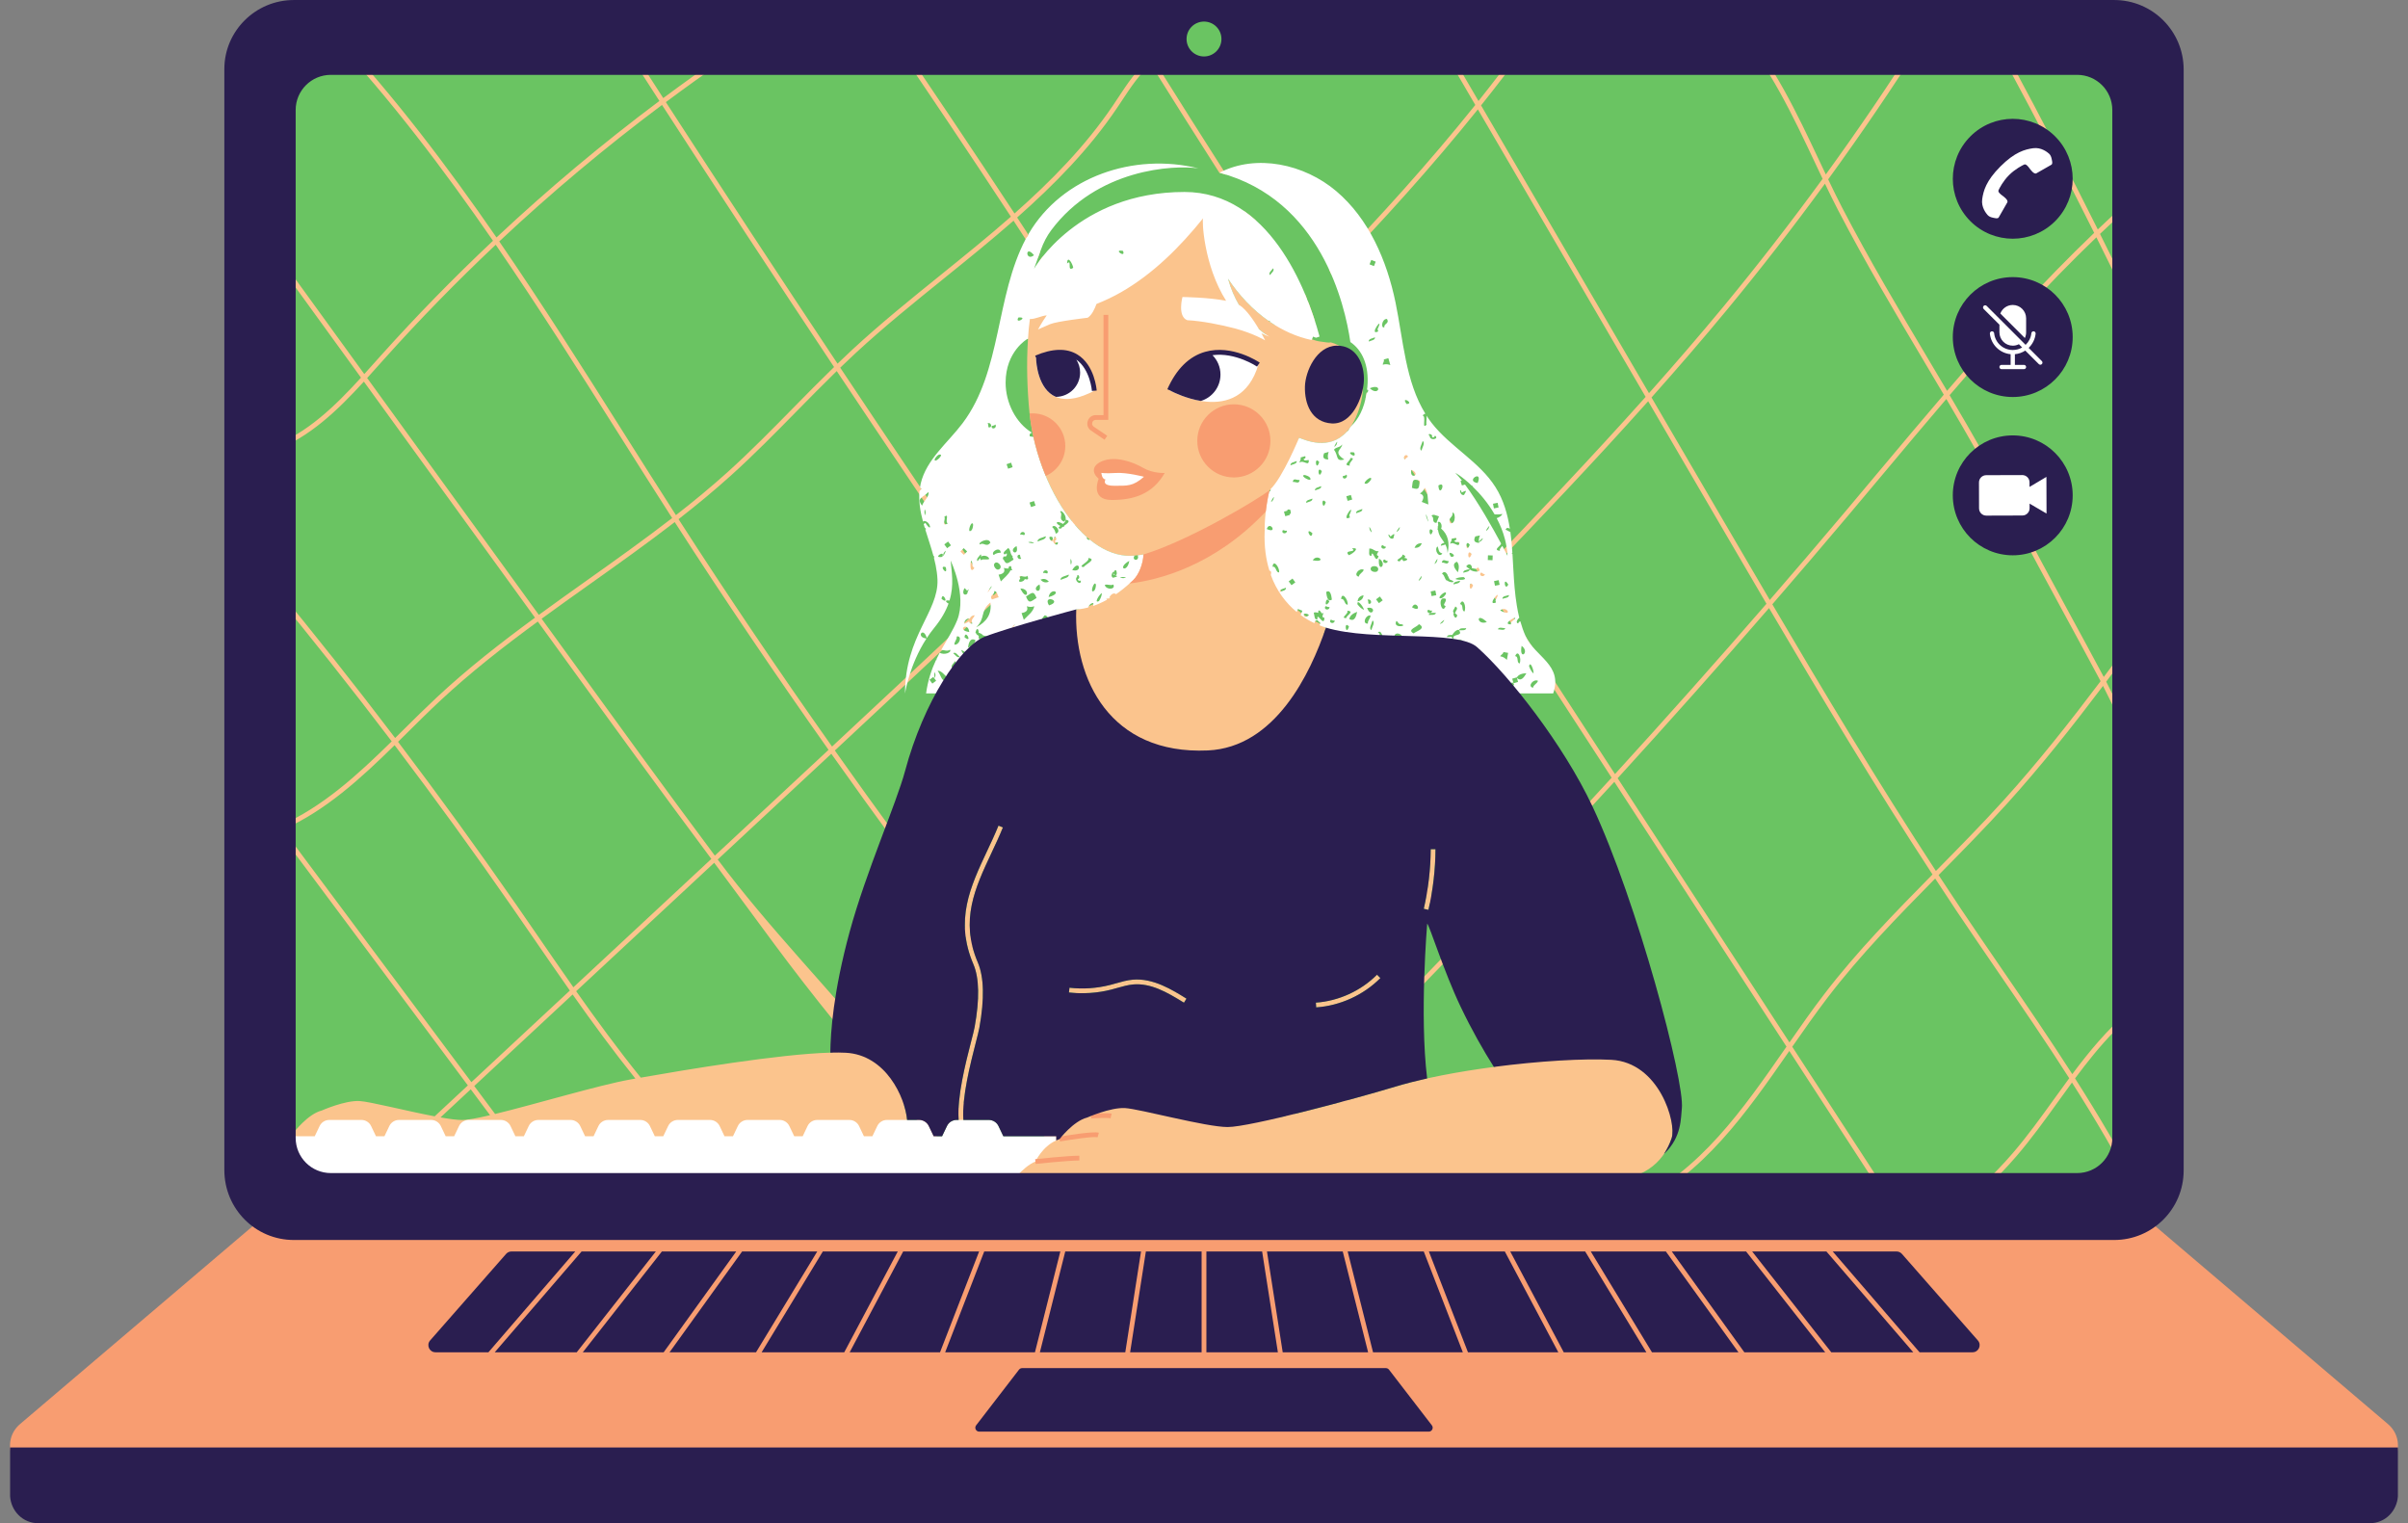
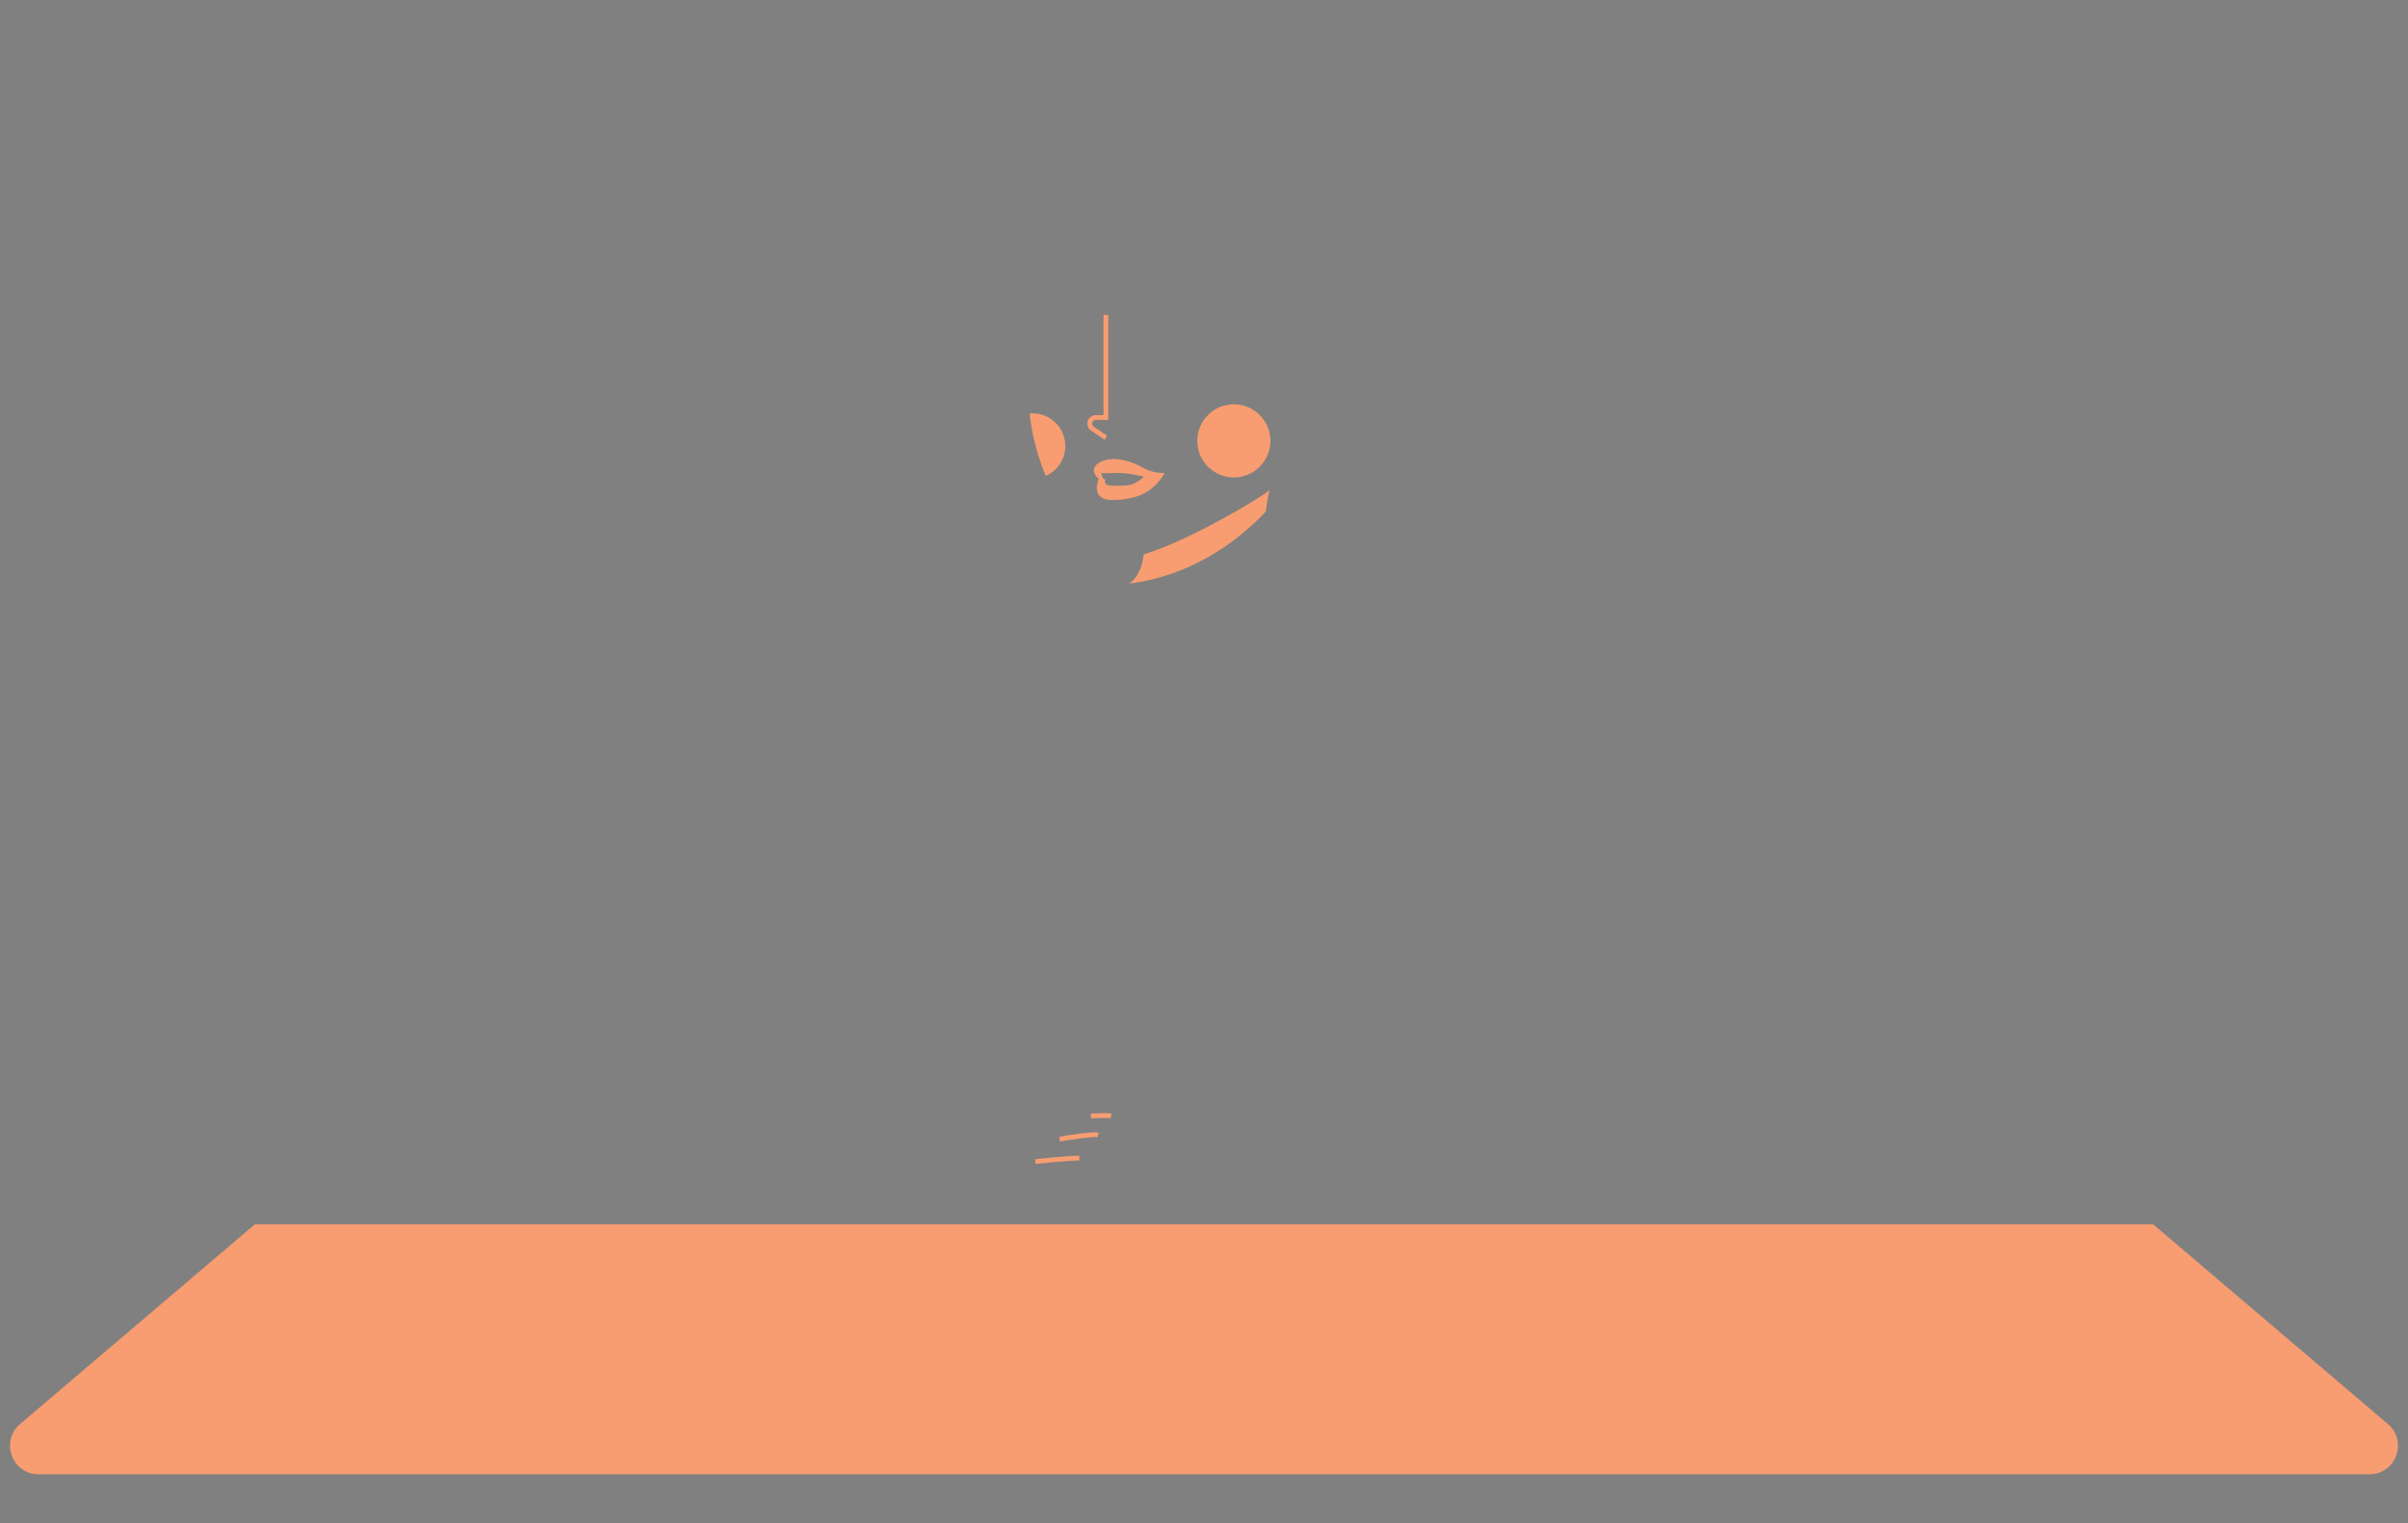
<svg xmlns="http://www.w3.org/2000/svg" height="318.9" preserveAspectRatio="xMidYMid meet" version="1.0" viewBox="-2.1 0.0 504.2 318.9" width="504.2" zoomAndPan="magnify">
  <rect x="-2.1" y="0.0" width="504.2" height="318.9" fill="#808080" stroke="none" />
  <g>
    <g id="change1_1">
-       <path d="M 439.723 252.422 L 58.848 252.422 C 55.609 252.422 52.984 249.797 52.984 246.559 L 52.984 14.031 C 52.984 10.793 55.609 8.168 58.848 8.168 L 234.012 8.168 L 250 2.129 L 263.699 8.168 L 439.723 8.168 C 442.965 8.168 445.59 10.793 445.59 14.031 L 445.59 246.559 C 445.59 249.797 442.965 252.422 439.723 252.422" fill="#6ac462" />
-     </g>
+       </g>
    <g id="change2_1">
-       <path d="M 273.422 209.91 C 278.188 209.582 282.855 207.453 286.227 204.062 L 286.934 204.77 C 283.395 208.328 278.496 210.562 273.492 210.906 Z M 418.965 107.672 C 422.66 114.797 426.555 121.957 430.32 128.883 C 432.785 133.414 435.25 137.949 437.68 142.508 C 437.699 142.543 437.715 142.578 437.734 142.613 C 431.27 151.184 424.555 159.691 417.348 167.645 C 412.812 172.648 407.984 177.547 403.312 182.285 C 403.293 182.305 403.273 182.328 403.25 182.348 C 391.301 164.066 379.977 145.203 369 126.516 C 374.371 120.316 379.695 114.086 384.969 107.828 C 387.332 105.027 389.688 102.215 392.047 99.402 C 396.457 94.133 400.91 88.82 405.434 83.535 C 410.082 91.426 414.723 99.488 418.965 107.672 Z M 379.832 208.184 C 377.348 211.426 374.934 214.867 372.586 218.242 L 336.613 162.926 C 347.34 151.176 357.914 139.301 368.309 127.312 C 379.273 145.977 390.59 164.816 402.535 183.078 C 394.723 191.008 386.699 199.207 379.832 208.184 Z M 308.965 120.41 C 319.922 109.012 331.598 96.766 343.004 84.004 L 358.082 109.84 C 361.285 115.328 364.52 120.859 367.773 126.406 C 357.371 138.406 346.785 150.297 336.051 162.059 Z M 303.055 197.262 C 301.238 194.023 299.414 190.789 297.586 187.559 C 298.152 184.336 298.457 181.062 298.473 177.793 L 297.473 177.785 C 297.461 180.586 297.219 183.383 296.789 186.148 C 290.496 175.043 284.109 163.965 277.629 152.93 C 286.492 143.746 295.359 134.551 304.16 125.406 C 305.512 124.004 306.879 122.582 308.254 121.148 L 335.352 162.82 C 324.738 174.438 313.961 185.922 303.055 197.262 Z M 305.207 203.145 L 306.922 206.23 C 309.961 211.699 310.922 215.133 314.121 220.625 C 312.293 220.812 312.555 223.129 310.691 223.375 C 303.316 224.344 295.898 225.734 290.148 227.477 C 287.609 228.246 283.957 229.285 279.941 230.375 C 278.816 228.805 277.691 227.234 276.562 225.664 C 285.402 216.848 294.164 207.934 302.84 198.93 C 303.629 200.336 304.422 201.738 305.207 203.145 Z M 275.848 226.383 C 276.867 227.805 277.891 229.23 278.91 230.656 C 275.633 231.539 272.164 232.438 268.887 233.242 C 271.207 230.953 273.539 228.684 275.848 226.383 Z M 246.848 253.262 C 245.309 251.469 243.738 249.621 242.129 247.699 C 246.336 247.184 251.09 246.488 253.648 246.703 C 251.383 248.891 249.125 251.09 246.848 253.262 Z M 226.676 228.777 C 223.27 224.512 219.902 220.246 216.562 215.98 C 219.219 213.305 221.848 210.613 224.465 207.926 C 226.512 207.93 228.555 207.695 230.555 207.188 C 230.992 207.074 231.43 206.953 231.863 206.828 C 233 206.504 234.078 206.199 235.195 206.102 C 238.816 205.801 242.145 207.648 245.805 209.926 L 246.332 209.078 C 243.391 207.246 239.359 204.734 235.109 205.105 C 233.895 205.211 232.723 205.543 231.59 205.867 C 231.164 205.988 230.738 206.109 230.309 206.219 C 228.711 206.625 227.086 206.84 225.453 206.906 C 227.25 205.055 229.047 203.203 230.828 201.359 C 236.035 195.973 241.285 190.547 246.559 185.094 C 256.074 198.648 265.645 212.141 275.258 225.559 C 272.516 228.289 269.754 230.988 266.996 233.699 C 261.523 235.008 256.523 231.27 254.633 231.27 C 250.059 231.27 237.094 228.234 234.023 228.055 C 232.895 227.988 230.508 229.469 229.223 229.812 C 228.242 228.594 227.699 230.059 226.676 228.777 Z M 201.098 195.887 C 200.32 189.641 202.832 184.258 205.473 178.633 C 206.297 176.883 207.145 175.074 207.895 173.23 L 206.969 172.855 C 206.23 174.672 205.387 176.469 204.566 178.211 C 202.082 183.496 199.711 188.582 199.953 194.383 C 190.555 181.934 181.461 169.504 172.703 157.125 C 183.684 146.898 194.734 136.57 205.785 126.172 C 219.062 145.641 232.465 165.012 245.973 184.258 C 240.648 189.762 235.348 195.246 230.09 200.684 C 228.082 202.762 226.059 204.852 224.027 206.938 C 223.297 206.922 222.562 206.879 221.832 206.793 L 221.719 207.785 C 222.184 207.84 222.648 207.855 223.113 207.883 C 220.738 210.32 218.352 212.758 215.938 215.188 C 210.91 208.754 205.965 202.316 201.098 195.887 Z M 199.688 230.922 C 200.074 226.633 201.367 221.594 202.207 218.312 C 202.559 216.945 202.836 215.867 202.957 215.207 C 204.055 209.164 203.945 204.547 202.633 201.48 C 202.129 200.305 201.758 199.168 201.488 198.059 C 206.004 204.004 210.578 209.953 215.227 215.902 C 210.16 220.996 204.992 226.031 199.688 230.922 Z M 193.984 232.582 C 191.504 229.668 190.355 229.332 187.914 226.383 C 186.887 224.465 184.977 222.648 183.156 221.25 C 171.699 207.207 158.988 194.414 148.18 179.945 L 156.543 172.164 C 161.656 167.41 166.805 162.617 171.965 157.812 C 181.008 170.59 190.406 183.418 200.129 196.262 C 200.379 198.055 200.871 199.914 201.715 201.875 C 202.949 204.758 203.035 209.184 201.973 215.027 C 201.859 215.652 201.586 216.719 201.238 218.062 C 200.262 221.875 198.855 227.379 198.613 231.918 C 196.809 233.566 195.824 230.973 193.984 232.582 Z M 173.848 218.215 C 172.895 218.164 172.965 220.348 171.758 220.383 C 161.066 220.668 141.449 223.965 132.07 225.613 C 127.348 219.762 122.879 213.668 118.539 207.52 L 147.445 180.633 C 157.699 194.359 162.402 201.289 173.238 214.652 C 172.027 214.117 175.324 218.293 173.848 218.215 Z M 155.055 249.309 C 153.953 248.406 152.879 247.48 151.809 246.547 C 152.086 246.551 152.367 246.559 152.637 246.562 L 152.602 246.598 Z M 101.566 233.223 L 97.203 227.367 L 117.801 208.207 C 122.016 214.188 126.359 220.109 130.941 225.812 C 130.57 225.879 130.211 225.941 129.883 226 C 123.336 227.168 110.07 231.16 101.566 233.223 Z M 94.684 234.484 C 93.602 234.484 91.992 234.27 90.137 233.941 L 96.465 228.055 L 100.508 233.477 C 97.879 234.094 95.801 234.484 94.684 234.484 Z M 58.508 175.488 C 58.059 174.887 57.613 174.277 57.164 173.672 C 66.039 169.754 73.449 162.969 80.527 156.012 C 88.969 167.152 97.18 178.465 105.102 189.883 C 106.633 192.086 108.156 194.297 109.684 196.516 C 112.172 200.129 114.676 203.762 117.219 207.383 L 96.602 226.562 Z M 83.137 153.438 C 85.379 151.219 87.695 148.922 90.008 146.762 C 96.418 140.77 103.414 135.32 110.508 130.125 L 115.641 137.203 C 125.871 151.32 136.234 165.609 146.844 179.824 L 117.957 206.695 C 115.441 203.117 112.965 199.52 110.508 195.949 C 108.977 193.73 107.453 191.516 105.926 189.309 C 97.969 177.848 89.727 166.488 81.246 155.305 C 81.879 154.684 82.508 154.062 83.137 153.438 Z M 74.777 79.141 C 75.598 78.238 76.406 77.328 77.215 76.426 L 78.266 75.254 C 85.73 66.922 93.559 58.914 101.699 51.242 C 110.648 64.266 119.086 77.605 127.387 90.746 C 131.059 96.566 134.852 102.566 138.637 108.461 C 132.785 112.98 126.758 117.27 120.844 121.469 C 117.488 123.848 114.102 126.262 110.727 128.727 Z M 136.516 21.973 C 148.383 40.301 160.395 58.598 172.539 76.844 C 169.652 79.645 166.828 82.516 164.07 85.32 C 159.645 89.832 155.062 94.496 150.297 98.797 C 146.809 101.941 143.16 104.945 139.434 107.848 C 135.664 101.984 131.891 96.008 128.23 90.215 C 119.898 77.02 111.426 63.621 102.434 50.547 C 113.254 40.398 124.637 30.855 136.516 21.973 Z M 171.383 156.988 C 166.184 161.832 160.992 166.66 155.84 171.453 L 147.578 179.137 C 136.996 164.957 126.66 150.699 116.449 136.617 L 111.312 129.535 C 114.684 127.074 118.07 124.664 121.426 122.281 C 127.32 118.098 133.336 113.816 139.18 109.305 C 139.238 109.402 139.305 109.5 139.363 109.594 C 149.449 125.262 160.148 141.086 171.383 156.988 Z M 205.215 125.336 C 194.164 135.738 183.105 146.066 172.121 156.301 C 160.922 140.445 150.262 124.676 140.207 109.055 C 140.129 108.934 140.051 108.812 139.977 108.695 C 143.742 105.758 147.434 102.723 150.965 99.535 C 155.754 95.219 160.348 90.543 164.785 86.023 C 167.496 83.266 170.273 80.445 173.102 77.688 C 183.715 93.621 194.422 109.508 205.215 125.336 Z M 222.984 109.906 C 226.137 113.602 229.828 116.043 233.707 116.336 C 234.809 116.418 236.035 116.316 237.344 116.074 C 237.336 116.078 235.609 117.402 235.602 117.406 C 235.539 119.215 235.762 119.809 234.477 121.051 C 227.977 127.328 223.25 127.582 223.25 127.582 C 221.59 137.656 222.336 145.945 224.977 152.344 C 218.801 143.406 212.645 134.457 206.52 125.477 C 212.02 120.301 217.508 115.109 222.984 109.906 Z M 276.383 152.781 C 266.453 163.066 256.527 173.34 246.68 183.527 C 241.535 176.195 236.422 168.828 231.309 161.461 C 236.5 166.133 243.688 168.363 252.184 167.988 C 261.777 167.562 267.621 155.23 271.398 144.363 C 273.062 147.172 274.73 149.969 276.383 152.781 Z M 296.531 187.723 C 296.375 188.574 296.215 189.422 296.02 190.266 L 296.992 190.488 C 297.102 190.016 297.184 189.531 297.281 189.055 C 298.969 192.039 300.656 195.027 302.328 198.016 C 293.629 207.055 284.844 215.996 275.973 224.84 C 266.359 211.418 256.785 197.922 247.266 184.359 C 257.09 174.195 266.996 163.945 276.906 153.676 C 283.551 164.988 290.09 176.34 296.531 187.723 Z M 359.484 64.887 C 366.57 56.316 373.426 47.484 380.02 38.457 C 380.938 40.379 381.848 42.23 382.762 43.988 C 388.398 54.84 394.715 65.473 400.824 75.754 C 402.176 78.027 403.535 80.32 404.898 82.629 C 400.293 88.004 395.766 93.402 391.277 98.758 C 388.922 101.57 386.566 104.383 384.203 107.188 C 379.008 113.352 373.758 119.492 368.465 125.605 C 365.27 120.16 362.094 114.727 358.945 109.336 L 343.703 83.219 C 349.062 77.203 354.359 71.086 359.484 64.887 Z M 436.855 49.688 C 441.164 58.34 445.375 67.031 449.453 75.727 L 450.359 75.305 C 446.234 66.512 441.977 57.723 437.613 48.973 C 441.105 45.645 444.668 42.398 448.32 39.27 L 447.672 38.508 C 444.082 41.586 440.578 44.77 437.148 48.035 C 431.297 36.312 425.262 24.672 419.082 13.215 L 418.203 13.688 C 424.422 25.223 430.496 36.949 436.391 48.754 C 425.508 59.176 415.367 70.434 405.586 81.824 C 404.281 79.617 402.977 77.422 401.684 75.242 C 395.582 64.973 389.273 54.352 383.645 43.527 C 382.664 41.637 381.684 39.629 380.691 37.547 C 387.59 28.059 394.195 18.355 400.453 8.504 L 399.609 7.969 C 393.461 17.652 386.973 27.188 380.199 36.52 C 379.75 35.57 379.297 34.609 378.832 33.629 C 374.273 23.961 369.109 13.004 362.32 5.652 L 361.586 6.328 C 368.27 13.57 373.402 24.453 377.93 34.055 C 378.473 35.207 379.004 36.328 379.527 37.434 C 372.852 46.598 365.898 55.555 358.715 64.25 C 353.664 70.352 348.449 76.383 343.172 82.309 L 308.012 22.066 C 311.145 18.141 314.215 14.16 317.184 10.098 L 316.375 9.512 C 313.492 13.453 310.516 17.324 307.473 21.145 L 298.922 6.492 L 298.059 6.996 L 306.805 21.977 C 297.141 34.035 286.773 45.484 276.199 56.449 C 276.352 56.777 276.504 57.105 276.645 57.434 C 287.242 46.449 297.641 34.984 307.344 22.902 L 342.473 83.094 C 331.062 95.867 319.379 108.133 308.406 119.551 L 287.32 87.121 C 286.238 85.461 285.148 83.781 284.062 82.113 C 283.992 82.613 283.906 83.094 283.801 83.543 C 284.695 84.918 285.594 86.305 286.484 87.672 L 307.695 120.289 C 306.266 121.777 304.844 123.254 303.441 124.711 C 294.703 133.789 285.902 142.914 277.102 152.035 C 275.355 149.059 273.586 146.094 271.824 143.121 C 273.387 138.488 274.578 134.219 275.531 131.402 C 274.934 131.219 274.422 130.574 273.887 130.352 C 268.188 127.961 262.684 121.926 263.129 110.746 C 263.129 110.742 263.395 109.57 263.395 109.57 C 263.328 105.258 263.715 102.621 263.715 102.621 C 263.711 102.621 263.711 102.621 263.711 102.625 C 263.711 102.621 263.715 102.621 263.715 102.621 C 267.172 102.344 269.91 91.648 269.91 91.648 C 271.402 92.191 278.699 95.652 282.18 86.465 C 285.531 77.605 280.43 72.68 276.551 71.68 C 276.098 71.809 275.418 71.621 274.574 71.531 C 271.445 71.184 270.598 69.332 267.84 67.762 C 269.527 66.074 269.078 65.172 270.766 63.461 C 271.605 64.758 272.441 66.043 273.281 67.34 C 272.879 66.066 272.402 64.711 271.863 63.316 C 271.738 63.121 271.609 62.926 271.484 62.73 C 271.52 62.695 271.559 62.656 271.594 62.621 C 271.461 62.285 271.32 61.949 271.18 61.613 C 271.098 61.699 271.012 61.785 270.93 61.871 C 267.512 56.594 264.094 51.289 260.68 45.973 C 259.922 45.305 259.125 44.68 258.293 44.105 C 262.262 50.293 266.238 56.465 270.211 62.602 C 268.41 64.43 266.609 66.238 264.809 68.039 C 260.969 65.656 257.617 62.258 255.027 58.344 C 256.957 65.281 261.09 68.746 262.867 69.965 C 262.816 70.012 262.77 70.059 262.723 70.109 C 252.43 63.688 249.57 43.289 250 43.023 C 245.125 49.066 238.902 54.168 232.168 58.031 C 229.305 59.672 226.648 61.852 223.453 62.707 C 221.035 58.949 218.66 57.465 216.223 53.723 C 215.98 54.023 215.77 54.301 215.574 54.559 C 217.883 58.102 219.039 60.766 221.332 64.32 C 218.434 65.004 215.965 64.422 213.012 64.266 C 212.789 65.879 211.48 68.652 213.145 70.953 C 212.789 76.289 212.992 81.621 213.449 86.277 C 214.266 94.574 217.652 103.242 222.344 109.133 C 216.895 114.312 211.426 119.484 205.949 124.641 C 195.156 108.805 184.441 92.914 173.832 76.977 C 174.891 75.949 175.961 74.938 177.035 73.941 C 182.973 68.453 189.418 63.246 195.652 58.215 C 200.488 54.309 205.387 50.352 210.121 46.207 C 211.828 48.805 213.523 51.414 215.223 54.02 L 215.648 52.844 C 214.059 50.406 212.473 47.969 210.879 45.535 C 218.664 38.652 225.977 31.223 231.797 22.594 C 232.145 22.078 232.492 21.555 232.84 21.027 C 234.633 18.312 236.473 15.531 238.852 13.449 C 243.59 21.027 248.383 28.598 253.199 36.145 C 253.699 36.277 254.18 36.43 254.66 36.582 C 249.617 28.684 244.598 20.758 239.641 12.828 C 240.207 12.391 240.797 11.98 241.43 11.633 L 240.949 10.754 C 240.297 11.113 239.691 11.531 239.109 11.973 C 237.09 8.738 235.074 5.504 233.078 2.266 L 232.227 2.793 C 234.246 6.059 236.277 9.324 238.316 12.594 C 235.781 14.77 233.867 17.656 232.004 20.477 C 231.66 21 231.316 21.52 230.969 22.035 C 225.234 30.535 218.02 37.879 210.324 44.691 C 201.609 31.43 192.785 18.27 183.855 5.23 L 183.031 5.793 C 191.984 18.867 200.828 32.066 209.566 45.363 C 204.812 49.531 199.891 53.508 195.027 57.438 C 188.777 62.48 182.316 67.695 176.359 73.207 C 175.32 74.168 174.289 75.145 173.266 76.133 C 161.148 57.926 149.164 39.664 137.32 21.379 C 141.477 18.285 145.691 15.262 149.969 12.332 L 149.402 11.508 C 145.133 14.434 140.926 17.449 136.773 20.535 C 133.094 14.852 129.422 9.16 125.766 3.473 L 124.926 4.012 C 128.59 9.723 132.273 15.43 135.969 21.133 C 124.082 30.02 112.688 39.562 101.859 49.715 C 91.473 34.664 80.379 20.055 67.949 6.707 L 67.219 7.391 C 79.641 20.73 90.734 35.348 101.125 50.406 C 92.922 58.133 85.039 66.195 77.52 74.586 L 76.469 75.758 C 75.711 76.609 74.949 77.465 74.176 78.312 L 55.516 52.574 L 54.707 53.16 L 73.488 79.066 C 68.051 85.02 62.238 90.676 54.836 93.484 L 55.191 94.418 C 62.734 91.555 68.609 85.879 74.09 79.895 L 109.918 129.316 C 102.805 134.531 95.773 140.004 89.324 146.031 C 87.004 148.199 84.68 150.504 82.43 152.73 C 81.836 153.32 81.234 153.914 80.637 154.504 C 72.277 143.5 63.695 132.664 54.941 122.078 L 54.168 122.719 C 62.941 133.324 71.539 144.18 79.918 155.211 C 72.824 162.184 65.406 168.992 56.555 172.848 C 55.859 171.914 55.16 170.98 54.477 170.039 L 53.668 170.629 C 54.309 171.508 54.965 172.379 55.613 173.258 C 54.211 173.828 52.773 174.328 51.293 174.738 L 51.559 175.699 C 53.164 175.258 54.715 174.715 56.227 174.09 C 56.723 174.754 57.211 175.422 57.707 176.086 L 95.863 227.246 L 88.906 233.719 C 83.035 232.602 75.391 230.641 73.207 230.516 C 70.137 230.332 65.266 232.5 65.266 232.5 C 62.379 233.223 59.488 237.012 59.488 237.012 C 56.059 238.094 54.434 241.703 54.434 241.703 C 51.727 242.789 48.84 246.742 48.84 246.742 C 48.84 246.742 68.566 246.742 74.906 246.742 L 67.18 253.93 L 67.863 254.66 L 76.391 246.727 C 81.477 246.594 92.133 244.391 94.684 245.496 C 97.32 246.633 102.086 244.953 105.695 245.133 C 106.199 245.16 107.48 245.211 109.309 245.277 L 113.398 250.758 L 114.199 250.16 L 110.594 245.324 C 119.105 245.625 136.555 246.191 150.254 246.508 C 153.055 249.012 155.961 251.402 158.992 253.645 L 159.66 252.906 L 153.941 246.59 C 158.434 246.684 162.328 246.742 165.078 246.742 C 178.797 246.742 186.379 239.898 187.641 236.832 C 188.066 235.797 187.914 233.645 187.141 231.23 C 188.883 233.32 190.633 235.406 192.395 237.477 C 186.438 242.656 180.285 247.605 173.871 252.188 L 174.453 253.004 C 180.895 248.398 187.066 243.434 193.039 238.238 C 197.523 243.496 202.062 248.699 206.684 253.82 L 207.426 253.148 C 202.809 248.035 198.273 242.836 193.793 237.582 C 195.406 236.172 196.996 234.734 198.578 233.289 C 198.59 235.059 198.816 236.621 199.387 237.785 L 200.281 237.344 C 199.691 236.137 199.516 234.379 199.594 232.379 C 205.152 227.281 210.555 222.016 215.852 216.695 C 219.168 220.934 222.512 225.168 225.895 229.402 C 226.828 230.574 225.422 230.215 226.32 231.328 C 224.582 231.875 223.438 231.785 223.438 231.785 C 220.551 232.508 219.273 236.172 219.273 236.172 C 215.844 237.254 212.383 242.969 212.383 242.969 C 209.676 244.051 205.66 248.215 205.66 248.215 C 205.66 248.215 231.309 248.215 236.184 248.215 C 237.434 248.215 239.105 248.059 240.941 247.844 C 241.855 248.934 242.762 250.012 243.648 251.055 L 243.312 251.375 L 250.023 258.445 L 250.762 257.77 C 249.684 256.543 248.598 255.293 247.504 254.02 C 249.961 251.676 252.398 249.301 254.848 246.938 C 254.879 246.949 254.926 246.957 254.953 246.969 C 257.59 248.109 262.352 246.426 265.965 246.609 C 267.727 246.695 278.684 247.082 291.02 247.453 C 292.754 249.852 294.48 252.254 296.215 254.648 L 296.586 255.16 L 297.395 254.574 L 297.023 254.062 C 295.441 251.875 293.863 249.68 292.281 247.492 C 304.852 247.867 318.562 248.215 325.348 248.215 C 328.02 248.215 330.406 248.113 332.547 247.898 C 333.605 249.332 334.672 250.762 335.777 252.16 C 336.332 252.863 336.887 253.215 337.43 253.215 C 337.566 253.215 337.703 253.191 337.84 253.145 C 338.207 253.023 338.441 252.688 338.453 252.273 C 338.469 251.863 338.262 251.359 337.848 251.191 C 337.555 251.078 337.238 251.16 337.016 251.41 L 337.758 252.078 C 337.742 252.094 337.68 252.141 337.582 252.141 C 337.484 252.141 337.426 252.102 337.41 252.082 C 337.438 252.113 337.469 252.23 337.512 252.199 C 337.207 252.301 336.785 251.824 336.562 251.539 C 335.586 250.301 334.645 249.031 333.699 247.762 C 341.785 246.75 346.012 243.91 347.91 238.305 C 348.973 235.16 347.477 217.512 337.367 216.969 C 333.02 216.734 328.559 214.492 321.488 215.188 C 318.215 209.574 310.906 211.336 307.797 205.746 L 306.078 202.66 C 305.246 201.164 304.402 199.672 303.562 198.176 C 314.492 186.816 325.281 175.316 335.918 163.688 L 371.969 219.125 C 371.867 219.27 371.766 219.418 371.664 219.562 C 362.891 232.184 353.816 245.234 339.992 251.602 L 340.41 252.512 C 354.484 246.031 363.637 232.863 372.484 220.133 C 372.508 220.098 372.531 220.062 372.555 220.031 L 394.602 253.934 L 395.438 253.387 L 373.172 219.145 C 375.59 215.672 378.074 212.125 380.625 208.789 C 387.41 199.922 395.352 191.789 403.098 183.93 C 404.598 186.219 406.098 188.512 407.617 190.781 C 410.438 194.984 413.352 199.23 416.164 203.34 C 421.188 210.664 426.289 218.113 431.168 225.738 C 430.105 227.176 429.059 228.625 428.023 230.062 C 425.277 233.879 422.438 237.824 419.34 241.426 C 415.164 246.281 410.414 250.645 405.227 254.395 L 405.812 255.203 C 411.062 251.406 415.871 246.992 420.098 242.078 C 423.223 238.445 426.078 234.48 428.836 230.645 C 429.797 229.312 430.762 227.977 431.742 226.641 C 436.574 234.23 441.172 241.992 445.223 249.984 L 446.117 249.531 C 441.988 241.391 437.305 233.496 432.383 225.777 C 434.965 222.309 437.676 218.902 440.703 215.828 L 440.746 215.883 C 442.047 214.891 443.238 213.75 444.289 212.492 L 443.582 211.789 C 439.082 215.598 435.316 220.18 431.805 224.883 C 426.98 217.359 421.949 210.008 416.992 202.773 C 414.176 198.668 411.266 194.422 408.449 190.223 C 406.891 187.898 405.352 185.551 403.812 183.203 C 403.887 183.133 403.957 183.059 404.027 182.988 C 408.703 178.242 413.539 173.336 418.09 168.316 C 425.211 160.453 431.852 152.059 438.242 143.602 C 438.742 144.582 439.242 145.59 439.762 146.652 C 441.457 150.121 443.211 153.707 445.371 156.48 L 446.418 157.828 L 446.262 156.129 C 446.184 155.258 445.742 154.57 444.961 154.078 L 444.926 154.133 C 443.363 151.742 441.992 148.941 440.66 146.215 C 440.062 144.988 439.488 143.832 438.91 142.715 C 442.152 138.406 445.34 134.086 448.48 129.812 L 447.676 129.219 C 444.629 133.363 441.539 137.551 438.398 141.73 C 436.02 137.273 433.609 132.84 431.195 128.402 C 427.434 121.484 423.543 114.328 419.852 107.211 C 415.543 98.906 410.836 90.727 406.121 82.734 C 415.887 71.352 426.008 60.102 436.855 49.688" fill="#fbc48d" />
-     </g>
+       </g>
    <g id="change3_1">
-       <path d="M 234.359 117.422 C 231.652 118.949 233.938 120.086 234.359 117.422 Z M 233.039 121.051 C 235.082 120.809 231.027 120.633 233.039 121.051 Z M 230.965 120.258 C 231.648 118.871 230.035 120.375 230.934 120.961 C 232.07 120.672 232.07 120.641 230.965 120.258 Z M 231.012 122.371 C 230.371 122.699 229.852 122.215 229.223 122.465 C 229.48 123.547 231.59 123.488 231.012 122.371 Z M 228.617 124.152 C 228.039 124.488 226.883 126.418 228.016 125.844 C 228.34 125.297 228.602 124.742 228.617 124.152 Z M 227.363 122.387 C 227.051 121.441 226.215 123.828 226.699 123.812 C 227.297 123.797 227.414 122.531 227.363 122.387 Z M 226.617 121 C 225.969 123.754 227.047 119.18 226.617 121 Z M 225.77 116.824 C 226.18 117.609 223.242 118.637 224.832 118.715 C 225.02 118.227 227.699 117.074 225.77 116.824 Z M 224.211 121.551 C 223.914 121.617 223.629 121.664 223.578 121.234 C 224.328 121.027 223.445 119.754 223.422 120.766 C 222.617 121.504 224.324 122.758 224.211 121.551 Z M 222.406 119.336 C 224.637 120.039 223.898 116.91 222.406 119.336 Z M 222.293 117.609 C 221.902 115.59 222.023 119.648 222.293 117.609 Z M 221.266 120.938 C 221.234 120.941 221.219 120.945 221.191 120.945 C 221.5 120.801 221.723 120.613 221.688 120.297 C 221.012 120.613 219.895 120.715 219.961 121.402 C 220.332 121.23 220.824 121.121 221.191 120.945 C 221.867 120.879 223.211 120.746 221.266 120.938 Z M 220.598 131.777 C 220.668 134.441 222.57 131.559 220.598 131.777 Z M 221.812 134.91 C 221.816 134.859 221.824 134.812 221.812 134.754 C 221.281 135.016 220.445 135.125 220.555 135.703 C 220.812 135.574 221.145 135.484 221.402 135.359 C 221.457 135.668 221.809 135.949 222.188 135.719 C 221.859 135.422 222.047 134.941 221.812 134.91 Z M 221.359 142.781 C 222.227 142.703 221.465 143.422 221.836 144.195 C 224.047 144.344 221.336 140.484 221.359 142.781 Z M 220.723 139.32 C 220.113 141.285 221.922 137.648 220.723 139.32 Z M 219.922 140.453 C 220.129 140.43 220.191 140.426 219.922 140.453 Z M 219.363 143.395 C 219.402 143.398 219.43 143.41 219.473 143.414 C 219.352 142.836 219.953 142.062 218.996 142 C 219.102 142.504 218.664 143.148 219.172 143.355 C 219.129 143.344 219.09 143.332 219.039 143.328 C 219.867 146.215 220.703 143.84 219.363 143.395 Z M 219.098 140.535 C 219.352 140.508 219.531 140.488 219.684 140.477 C 219.332 140.512 218.887 140.555 218.746 140.57 C 218.801 140.562 218.902 140.555 219.098 140.535 Z M 218.688 144.203 C 217.906 144.457 217.984 142.984 217.27 143.105 C 217.188 144.199 218.664 145.898 218.688 144.203 Z M 217.41 139.93 C 216.59 142.082 219.164 139.527 217.41 139.93 Z M 216.68 128.805 C 214.637 130.762 218.711 129.48 216.68 128.805 Z M 216.945 139.016 C 216.414 139.277 215.578 139.383 215.688 139.961 C 216.219 139.703 217.055 139.594 216.945 139.016 Z M 214.863 140 C 215.676 140.562 215.121 141.168 215.266 141.75 C 216.285 141.305 215.859 139.238 214.863 140 Z M 214.059 136.422 C 214.605 137.031 213.227 137.559 213.629 138.16 C 214.664 137.789 215.613 135.754 214.059 136.422 Z M 213.414 138.637 C 211.719 138.035 213.977 140.867 213.414 138.637 Z M 212.668 137.25 C 213.941 137.242 213.633 136.043 213.309 135.121 C 213.023 135.473 212.805 135.824 212.684 136.172 C 212.203 136.316 211.656 136.312 211.918 137.031 C 212.105 136.898 212.363 136.852 212.59 136.789 C 212.594 136.945 212.609 137.098 212.668 137.25 Z M 211.922 143.391 C 211.512 142.969 211.148 142.207 210.633 142.488 C 211.043 142.914 211.406 143.676 211.922 143.391 Z M 211.398 140.883 C 211.16 140.684 210.926 140.395 210.688 140.211 C 211.176 140.035 211.66 139.508 210.344 139.602 C 210.234 139.801 210.184 139.945 210.184 140.047 C 210.129 140.059 210.078 140.078 210.023 140.117 C 210.477 140.496 210.914 141.219 211.398 140.883 Z M 210.121 134.75 C 210.363 134.906 210.605 135.023 210.84 134.844 C 210.762 134.668 210.633 134.504 210.48 134.352 C 210.598 134.383 210.723 134.41 210.855 134.434 C 210.875 134.695 211.102 134.816 211.676 134.555 C 211.652 134.52 211.652 134.496 211.637 134.465 C 211.879 134.422 211.996 134.293 211.816 134.023 C 212.016 133.961 212.305 133.914 212.562 133.734 C 212.562 133.734 212.562 133.734 212.566 133.734 C 213.156 133.961 213.75 134.121 214.332 134.035 C 214.055 133.699 213.07 133.25 212.625 133.25 C 212.398 132.906 212.094 132.887 211.797 133.035 C 211.547 132.504 211.434 131.703 210.863 131.812 C 211.07 132.57 209.785 132.586 210.398 133.543 C 210.82 133.402 211.242 133.258 211.664 133.117 C 211.355 133.324 211.078 133.688 210.941 134.02 C 210.492 133.992 210.219 134 210.086 134.031 C 209.621 133.727 209.105 133.598 208.949 133.828 C 208.594 133.465 208.238 133.066 207.855 133.332 C 208.211 133.633 208.559 134.133 208.926 134.172 C 208.953 134.277 208.992 134.395 209.07 134.539 C 209.285 134.316 209.508 134.367 209.73 134.496 C 209.074 135.141 208.809 135.723 208.641 136.289 C 208.23 136.285 207.93 136.344 208.582 136.496 C 208.344 137.387 208.238 138.27 207.109 139.371 C 207.156 139.348 207.195 139.32 207.242 139.293 C 207.695 139.672 208.133 140.391 208.617 140.055 C 208.168 139.684 207.734 138.98 207.262 139.285 C 209.168 138.246 210.207 136.777 210.121 134.75 Z M 208.84 142.582 C 208.43 142.16 208.066 141.398 207.551 141.68 C 207.961 142.105 208.324 142.867 208.84 142.582 Z M 206.953 140.477 C 208.168 141.809 207.508 138.238 206.953 140.477 Z M 206.957 142.051 C 205.832 141.453 205.539 142.66 205.391 143.625 C 206.246 143.266 206.859 142.785 206.957 142.051 Z M 204.562 142.664 C 203.672 144.23 206.859 142.5 204.562 142.664 Z M 205.527 138.16 C 205.078 137.781 204.641 137.062 204.152 137.398 C 204.605 137.773 205.047 138.496 205.527 138.16 Z M 204.039 138.102 C 203.262 138.355 203.34 136.883 202.621 137.004 C 202.543 138.102 204.02 139.797 204.039 138.102 Z M 202.965 143.852 C 202.074 145.418 205.262 143.688 202.965 143.852 Z M 202.555 143.004 C 203.664 143.09 204.262 141.07 203.023 141.273 C 203.137 141.984 202.512 142.328 202.555 143.004 Z M 202.852 133.145 C 202.789 133.277 202.793 133.488 202.902 133.82 C 203.426 133.754 205.594 135.137 205.043 133.211 C 204.801 133.34 204.23 133.129 203.727 133.016 C 203.551 132.742 203.121 132.551 202.812 132.465 C 202.887 131.941 202.492 131.023 202.141 132.441 C 202.188 132.492 202.227 132.527 202.27 132.562 C 202.25 132.723 202.527 132.957 202.852 133.145 Z M 202.145 134.016 C 201.02 133.422 200.723 134.629 200.574 135.594 C 201.43 135.23 202.047 134.754 202.145 134.016 Z M 201.777 142.258 C 201.242 142.68 200.762 142.719 200.281 142.746 C 200.48 143.012 200.68 143.281 200.875 143.547 C 201.781 143.566 202.172 143.25 201.777 142.258 Z M 201.398 137.578 C 200.98 138.219 199.27 136.746 199.902 138.07 C 200.277 137.719 201.992 139.191 201.398 137.578 Z M 199.16 136.066 C 199.301 136.723 200.773 138.418 200.578 137.164 C 200.16 136.684 199.715 136.266 199.16 136.066 Z M 199.59 118.102 C 199.465 118.188 199.273 118.316 198.992 118.508 C 198.82 118.625 198.723 118.695 198.66 118.734 C 198.84 118.613 199.312 118.289 199.59 118.102 Z M 197.016 114.176 C 196.816 113.91 196.617 113.645 196.422 113.379 C 196.152 113.574 195.887 113.773 195.621 113.973 C 195.82 114.238 196.016 114.504 196.215 114.77 C 196.48 114.57 196.746 114.371 197.016 114.176 Z M 195.93 118.738 C 194.234 118.137 196.492 120.973 195.93 118.738 Z M 195.043 125.379 C 196.836 126.824 195.207 123.586 195.043 125.379 Z M 195.203 116.582 C 195.93 114.934 192.938 116.98 195.203 116.582 Z M 194.875 95.195 C 194.34 94.93 193.645 95.988 193.617 96.141 C 193.453 97.121 195.312 95.41 194.875 95.195 Z M 195.492 115.781 C 194.883 117.746 196.691 114.109 195.492 115.781 Z M 196.363 109.578 C 195.66 109.281 196.809 107.336 195.617 108.191 C 196.027 108.5 194.879 110.445 196.363 109.578 Z M 199 115.48 C 199.242 115.711 199.484 115.938 199.727 116.164 C 199.953 115.926 200.18 115.684 200.406 115.441 C 200.164 115.215 199.926 114.984 199.684 114.758 C 199.457 115 199.227 115.242 199 115.48 Z M 200.395 123.695 C 200.297 123.52 200.133 123.328 199.848 123.121 C 198.996 124.816 200.562 124.738 200.492 123.984 C 200.719 123.543 200.895 123.023 200.395 123.695 Z M 200.984 111.199 C 201.582 111.184 201.695 109.918 201.648 109.773 C 201.336 108.832 200.5 111.215 200.984 111.199 Z M 201.559 118.574 C 201.211 115.004 200.586 120.941 201.918 118.914 C 201.938 118.887 201.562 118.621 201.559 118.574 Z M 201.105 127.035 C 199.25 124.711 202.359 128.613 201.105 127.035 Z M 199.855 133.414 C 201.648 134.859 200.016 131.617 199.855 133.414 Z M 200.855 132.32 C 200.594 130 198.031 131.941 200.855 132.32 Z M 201.973 128.824 C 201.508 128.785 201.145 129.125 200.957 129.512 C 200.59 129.406 199.805 129.676 199.801 130.594 C 200.293 130.41 200.613 130.242 200.824 130.094 C 200.852 130.402 201.055 130.629 201.508 130.555 C 201.055 129.676 201.828 129.406 201.973 128.824 Z M 202.297 131.34 C 204.484 130.203 205.605 128.531 205.273 126.141 C 203.008 128.047 204.355 129.332 202.297 131.34 Z M 202.582 117.488 C 202.742 117.262 202.98 117.035 203.145 116.809 C 203.121 116.941 203.152 117.102 203.273 117.285 C 203.879 116.895 204.445 117.32 205.047 117.012 C 204.789 116.281 203.707 116.191 203.297 116.555 C 203.367 116.387 203.371 116.223 203.242 116.059 C 202.898 116.539 202.211 117.031 202.582 117.488 Z M 203.086 114 C 203.883 113.414 204.402 114.715 205.273 113.613 C 204.934 112.352 202.496 113.625 203.086 114 Z M 203.789 106.246 C 203.797 106.219 203.801 106.195 203.809 106.164 C 203.82 106.117 203.824 106.094 203.836 106.051 C 203.895 105.781 203.957 105.484 203.996 105.312 C 204.039 105.125 204.031 105.156 203.996 105.312 C 203.969 105.438 203.918 105.672 203.836 106.051 C 203.816 106.121 203.805 106.184 203.789 106.246 Z M 204.68 88.633 C 205.051 89.051 204.559 89.688 205.273 89.43 C 205.672 89.129 205.254 88.359 204.68 88.633 Z M 205.266 122.992 C 203.508 125.883 206.484 121.629 205.266 122.992 Z M 205.625 89.594 C 205.992 89.934 206.68 89.387 206.309 88.867 C 205.961 89.309 205.25 88.938 205.625 89.594 Z M 205.961 116.199 C 206.496 115.773 206.977 115.738 207.453 115.711 C 207.344 114.266 205.227 115.547 205.961 116.199 Z M 208.047 117.156 C 208.629 118.48 209.082 117.766 210.129 117.16 C 210.031 116.898 209.938 116.699 209.848 116.547 C 209.895 116.535 209.945 116.531 209.996 116.523 C 209.277 115.906 209.668 115.336 209.02 114.719 C 208.773 114.945 208.531 115.168 208.285 115.391 C 208.082 115.617 207.902 115.844 208.254 116.094 C 208.844 115.641 208.777 115.953 208.648 116.387 C 208.594 116.422 208.531 116.465 208.473 116.504 C 208.355 116.496 208.223 116.496 208.051 116.508 C 207.805 116.941 207.871 117.117 208.047 117.156 Z M 208.602 114.262 C 208.605 114.238 208.609 114.223 208.613 114.195 C 208.66 113.988 208.695 113.828 208.727 113.695 C 208.684 113.883 208.637 114.09 208.602 114.262 Z M 208.664 97.184 C 208.77 97.496 208.879 97.812 208.98 98.129 C 209.297 98.02 209.609 97.914 209.926 97.809 C 209.82 97.496 209.715 97.18 209.609 96.867 C 209.293 96.973 208.98 97.078 208.664 97.184 Z M 209.504 125.379 C 207.648 123.055 210.758 126.953 209.504 125.379 Z M 207.062 119.211 C 208.133 118.676 206.543 117.051 206.055 118.109 C 205.871 118.508 206.504 119.492 207.062 119.211 Z M 207 125.035 C 206.738 124.508 206.633 123.672 206.055 123.781 C 206.262 124.535 204.973 124.551 205.586 125.512 C 206.055 125.352 206.527 125.195 207 125.035 Z M 206.785 136.855 C 205.676 136.77 205.082 138.793 206.32 138.59 C 205.867 137.711 206.641 137.438 206.785 136.855 Z M 207.078 135.211 C 207.277 135.48 207.477 135.742 207.672 136.012 C 207.938 135.812 208.203 135.613 208.473 135.414 C 208.273 135.148 208.074 134.883 207.879 134.617 C 207.609 134.816 207.344 135.016 207.078 135.211 Z M 207.465 121.73 C 208.16 120.969 209.074 120.312 209.484 119.406 C 209.602 119.434 209.738 119.418 209.871 119.336 C 209.461 118.957 209.883 118.273 209.203 118.602 C 209.078 118.715 209.059 118.871 209.098 119.016 C 208.727 119.051 208.402 118.98 208.086 118.898 C 208.434 119.723 207.988 120.156 206.988 120.316 C 207.148 120.785 207.305 121.258 207.465 121.73 Z M 209.551 132.02 C 209.793 131.766 210.902 130.098 210.074 131.027 C 209.723 131.605 209.566 131.887 209.523 131.996 C 209.359 131.875 209.184 131.824 208.98 131.938 C 209.395 132.359 209.758 133.121 210.273 132.836 C 210.031 132.586 209.805 132.223 209.551 132.02 Z M 210.75 114.328 C 208.73 115.387 211.383 116.703 210.75 114.328 Z M 211.738 116.949 C 211.324 116.574 211.75 115.891 211.066 116.219 C 210.699 116.562 211.195 117.281 211.738 116.949 Z M 211.531 111.969 C 212.047 111.738 212.496 112.406 212.477 111.648 C 212.309 111.176 211.449 111.336 211.531 111.969 Z M 211.535 121.133 C 210.617 122.246 212.492 121.781 212.445 121.227 C 212.973 121.363 213.438 121.441 212.992 120.527 C 212.645 121.199 210.832 119.949 211.535 121.133 Z M 213.832 113.445 C 211.777 113.477 215.793 114.07 213.832 113.445 Z M 213.469 105.215 C 213.574 105.527 213.68 105.844 213.785 106.156 C 214.102 106.051 214.414 105.945 214.727 105.84 C 214.621 105.527 214.516 105.211 214.41 104.898 C 214.098 105.004 213.781 105.109 213.469 105.215 Z M 214.938 125.191 C 214.293 123.465 213.852 124.238 212.734 124.883 C 213.379 126.609 213.82 125.84 214.938 125.191 Z M 211.551 123.207 C 212.961 126.219 213.812 123.195 211.551 123.207 Z M 211.801 128.348 C 211.957 128.816 212.117 129.289 212.273 129.762 C 213.094 128.859 214.23 128.113 214.469 126.926 C 213.828 127.164 213.359 127.051 212.898 126.93 C 213.242 127.754 212.801 128.188 211.801 128.348 Z M 215.559 122.359 C 213.539 123.418 216.191 124.734 215.559 122.359 Z M 215.152 113.375 C 215.832 113.055 216.949 112.957 216.883 112.27 C 216.203 112.586 215.086 112.684 215.152 113.375 Z M 216.34 119.996 C 216.852 119.77 217.305 120.438 217.281 119.68 C 217.117 119.203 216.258 119.363 216.34 119.996 Z M 216.102 134.336 C 215.082 134.781 215.508 136.844 216.508 136.082 C 216.07 135.508 216.457 134.91 216.102 134.336 Z M 216.074 130.523 C 214.934 130.98 216.941 133.16 216.383 131.594 C 215.879 131.102 217.066 130.195 216.074 130.523 Z M 216.215 126.234 C 215.734 124.531 217.027 129.117 216.215 126.234 Z M 215.773 121.352 C 216.332 122.004 216.914 122.035 217.516 121.781 C 216.957 121.133 216.371 121.102 215.773 121.352 Z M 217.93 109.781 C 220.527 110.898 216.211 109.039 217.93 109.781 Z M 218.207 110.336 C 218.719 110.793 218.84 111.258 218.949 111.723 C 220.355 111.363 218.727 109.5 218.207 110.336 Z M 219.414 135.957 C 216.805 137.379 221.188 134.996 219.414 135.957 Z M 217.57 137.758 C 218.102 137.496 218.938 137.387 218.828 136.809 C 218.297 137.07 217.461 137.176 217.57 137.758 Z M 217.547 126.742 C 220.598 125.809 216.094 124.359 217.547 126.742 Z M 219.25 127.398 C 216.637 128.816 221.023 126.438 219.25 127.398 Z M 218.773 113.211 C 219.52 113 218.641 111.727 218.613 112.738 C 217.809 113.473 219.516 114.73 219.402 113.52 C 219.105 113.594 218.82 113.637 218.773 113.211 Z M 218.27 112.445 C 216.57 111.844 218.832 114.68 218.27 112.445 Z M 217.469 125.004 C 220.684 124.141 217.855 122.773 217.469 125.004 Z M 219.918 110.109 C 219.516 110.422 219.309 110.652 220.023 110.688 C 220.066 110.582 220.227 110.441 220.434 110.289 C 220.586 110.312 220.699 110.293 220.711 110.191 C 220.719 110.156 220.703 110.125 220.699 110.094 C 221.418 109.582 222.27 108.984 221.008 108.805 C 221.281 107.992 220.094 106.586 219.871 107.121 C 220.586 107.805 219.398 108.543 220.637 109.211 C 220.812 109.129 220.918 109.004 220.98 108.863 C 221.059 109.133 220.785 109.426 220.453 109.699 C 220.105 109.422 219.523 109.273 219.422 109.289 C 218.844 109.375 219.371 109.84 219.918 110.109 Z M 231.059 120.102 C 232.273 121.434 231.617 117.867 231.059 120.102 Z M 198.211 133.238 C 198.32 133.949 197.699 134.293 197.742 134.969 C 198.852 135.059 199.449 133.035 198.211 133.238 Z M 198.867 137.516 C 198.414 137.137 197.977 136.418 197.492 136.754 C 197.945 137.133 198.383 137.852 198.867 137.516 Z M 198.297 141.742 C 196.238 141.773 200.258 142.363 198.297 141.742 Z M 197.922 138.391 C 197.574 138.871 196.891 139.363 197.258 139.82 C 197.602 139.34 198.289 138.852 197.922 138.391 Z M 197.301 141.227 C 197.09 141.52 196.75 141.82 196.605 142.113 C 195.805 141.586 195.109 140.352 194.223 140.434 C 195.137 141.668 195.004 143.055 196.539 142.363 C 196.539 142.461 196.562 142.559 196.641 142.652 C 196.984 142.176 197.672 141.684 197.301 141.227 Z M 193.766 142.32 C 193.883 141.797 194.289 139.938 193.824 142.059 C 193.797 142.176 193.781 142.258 193.766 142.32 C 193.617 142.121 193.469 141.922 193.32 141.723 C 193.055 141.922 192.789 142.121 192.523 142.316 C 192.723 142.586 192.918 142.852 193.117 143.117 C 193.383 142.918 193.648 142.723 193.914 142.523 C 193.867 142.457 193.816 142.391 193.766 142.32 Z M 193.785 141.332 C 193.395 139.312 193.516 143.371 193.785 141.332 Z M 192.297 103.012 C 191.184 104.188 189.699 104.246 190.973 105.867 C 191.238 104.918 192.551 103.941 192.297 103.012 Z M 191.719 107.25 C 191.328 105.23 191.449 109.289 191.719 107.25 Z M 211.137 66.469 C 210.246 68.035 213.434 66.305 211.137 66.469 Z M 214.406 53.434 C 212.488 51.074 212.602 54.863 214.406 53.434 Z M 221.332 55.164 C 222.488 54.113 221.172 57.074 222.621 56.066 C 222.461 55.113 221.371 53.324 221.332 55.164 Z M 233.035 52.527 C 230.773 52.098 233.738 54.188 233.035 52.527 Z M 263.805 57.598 C 264.152 57.117 264.836 56.629 264.469 56.172 C 264.121 56.652 263.438 57.141 263.805 57.598 Z M 264.762 66.02 C 262.773 66.746 267.52 65.008 264.762 66.02 Z M 236.117 116.258 C 236.52 116.211 236.926 116.152 237.344 116.074 C 237.336 116.078 237.328 116.078 237.324 116.082 C 237.262 117.891 236.453 120.219 235.168 121.461 C 234.977 121.645 234.785 121.809 234.594 121.984 C 234.539 121.562 234.285 119.551 234.434 120.734 C 234.531 121.492 234.578 121.848 234.594 121.984 C 233.551 122.941 232.535 123.75 231.574 124.406 C 231.316 124.133 230.68 124.113 230.129 125.141 C 230.223 125.156 230.297 125.16 230.383 125.168 C 230.32 125.203 230.266 125.234 230.207 125.27 C 229.973 125.281 229.734 125.312 229.508 125.352 C 229.574 125.426 229.641 125.484 229.707 125.555 C 228.621 126.152 227.625 126.578 226.766 126.879 C 226.836 126.691 226.871 126.488 226.828 126.246 C 226.289 126.266 225.926 126.699 225.734 127.188 C 224.188 127.602 223.25 127.582 223.25 127.582 C 222.914 129.621 222.688 131.582 222.543 133.477 C 222.117 133.512 221.805 133.863 222.359 134.77 C 222.395 134.758 222.418 134.746 222.453 134.734 C 222.414 135.426 222.395 136.105 222.383 136.777 C 221.859 135.652 221.309 137.285 222.379 137.766 C 222.379 138.621 222.402 139.461 222.445 140.281 C 222.203 140.332 221.867 140.398 221.629 140.449 C 221.781 140.418 222.012 140.371 222.34 140.305 C 222.383 140.297 222.41 140.289 222.445 140.281 C 222.465 140.68 222.477 141.078 222.508 141.469 C 221.871 141.461 222.191 141.879 222.57 142.074 C 222.648 142.945 222.754 143.793 222.883 144.621 C 222.355 144.98 221.605 145.492 222.492 144.887 C 222.648 144.781 222.773 144.695 222.883 144.621 C 222.906 144.785 222.93 144.953 222.957 145.117 C 222.91 145.137 222.859 145.152 222.816 145.172 L 219.336 145.172 C 219.199 145.055 219.004 145.004 218.781 145.109 C 218.801 145.129 218.805 145.152 218.82 145.172 L 213.797 145.172 C 214.504 142.848 212.984 142.25 213.797 139.68 C 212.52 141.547 212.262 143.379 213.312 145.172 L 207.824 145.172 C 207.727 145.07 207.605 145.008 207.438 145.035 C 207.434 145.078 207.438 145.129 207.441 145.172 L 205.367 145.172 C 204.961 144.703 204.52 144.297 203.977 144.102 C 204.031 144.375 204.324 144.828 204.629 145.172 L 197.844 145.172 C 198.047 145.121 198.285 144.945 198.559 144.547 C 196.996 142.742 196.883 144.922 197.594 145.172 L 195.555 145.172 C 195.734 144.926 195.828 144.68 195.637 144.445 C 195.461 144.688 195.203 144.93 195.031 145.172 L 191.809 145.172 C 192.188 142.402 192.965 140.16 193.875 138.207 C 193.93 138.191 193.977 138.184 194.039 138.156 C 194.012 138.117 193.988 138.07 193.965 138.027 C 194.191 137.551 194.426 137.086 194.664 136.637 C 195.516 137.242 197.254 136.609 196.82 136.02 C 196.188 136.449 195.594 136.055 194.977 136.062 C 196.215 133.836 197.504 131.906 198.336 129.805 C 200.406 124.547 196.953 117.367 196.953 117.367 C 197.133 119.723 197.719 122.438 196.711 125.734 C 195.523 125.547 196.039 126.164 196.512 126.352 C 195.945 127.918 195.012 129.613 193.496 131.469 C 192.934 132.156 192.426 132.867 191.957 133.582 C 191.238 131.047 189.562 133.426 191.891 133.68 C 188.273 139.25 187.398 145.172 187.398 145.172 C 187.398 133.156 194.441 128.086 194.195 121.367 C 194.176 120.848 194.125 120.336 194.059 119.82 C 194.945 120 194.559 119.922 194.059 119.82 C 193.93 118.812 193.719 117.812 193.461 116.816 C 193.52 116.66 193.52 116.504 193.395 116.352 C 193.383 116.371 193.367 116.387 193.355 116.402 C 192.852 114.547 192.207 112.699 191.641 110.863 C 191.699 110.832 191.758 110.809 191.82 110.77 C 191.695 110.656 191.594 110.543 191.512 110.43 C 191.438 110.195 191.371 109.957 191.305 109.719 C 191.406 109.664 191.52 109.594 191.66 109.477 C 193.219 111.859 192.773 109.047 191.363 109.078 C 191.285 109.121 191.223 109.168 191.164 109.215 C 190.59 107.078 190.23 104.949 190.438 102.809 C 190.582 102.656 190.727 102.504 190.867 102.348 C 190.758 102.246 190.648 102.141 190.539 102.039 C 190.582 101.766 190.621 101.492 190.688 101.219 C 191.879 96.184 196.348 92.727 199.461 88.594 C 207.703 77.645 206.285 62.062 212.711 49.961 C 212.742 49.902 212.777 49.848 212.809 49.789 C 213.043 49.602 213.203 49.297 213.289 48.934 C 220.312 36.965 235.348 31.918 248.82 35.25 C 243.645 34.5 227.645 35.305 218.004 48.203 C 217.09 49.43 216.387 50.801 215.867 52.238 L 214.406 56.277 C 214.406 56.277 223.566 40.191 245.906 40.191 C 263.492 40.191 271.484 60.266 274.191 70.469 C 273.945 70.535 273.695 70.617 273.445 70.715 C 273.242 70.633 273.039 70.555 272.836 70.473 C 272.758 70.68 272.676 70.891 272.594 71.098 C 272.543 71.121 272.496 71.145 272.449 71.172 C 269.383 70.512 266.477 69.199 263.824 67.395 C 263.812 67.312 263.785 67.219 263.734 67.105 C 263.684 67.148 263.621 67.184 263.555 67.219 C 260.238 64.902 257.332 61.828 255.027 58.344 C 255.625 60.496 256.438 62.309 257.328 63.828 C 257.359 63.848 257.406 63.867 257.438 63.887 C 258.883 64.809 260.445 67.125 261.512 68.914 C 262.785 70.012 263.715 70.492 263.715 70.492 C 263.117 70.289 262.559 70.047 262.016 69.785 C 262.5 70.648 262.801 71.254 262.801 71.254 C 262.801 71.254 260.332 69.793 256.512 68.77 C 253.609 67.996 249.383 67.164 246.492 67.039 C 244.395 66.219 245.488 62.184 245.488 62.184 C 245.488 62.184 250.918 62.246 254.633 62.973 C 249.91 55.535 249.523 45.863 249.832 45.676 C 244.957 51.719 239.367 57.316 232.633 61.18 C 230.984 62.121 229.258 62.938 227.484 63.641 C 227.164 64.543 226.535 65.973 225.645 66.52 C 225.645 66.52 219.211 67.266 217.789 67.863 C 216.367 68.465 215.246 68.984 215.246 68.984 C 215.246 68.984 216.117 67.352 217.074 66.023 C 215.93 66.098 214.688 66.848 213.543 66.785 C 213.32 68.398 213.258 69.32 213.148 70.953 C 213.098 70.965 213.039 70.961 212.988 70.98 C 212.988 70.98 208.461 73.555 208.461 80.113 C 208.461 84.348 210.625 88.594 214 90.602 C 213.645 90.66 213.395 90.855 213.527 91.352 C 213.645 91.363 213.949 91.438 214.281 91.473 C 216.121 99.836 220.293 107.906 225.516 112.492 C 225.492 112.566 225.469 112.637 225.445 112.734 C 225.773 113.098 225.961 113.094 226.055 112.945 C 228.441 114.902 231.027 116.133 233.707 116.336 C 234.266 116.379 234.855 116.371 235.469 116.324 C 234.727 117.395 236.605 117.633 236.117 116.258 Z M 317.504 140.949 C 316.59 140.984 315.855 141.211 315.5 141.844 C 315.496 141.836 315.492 141.824 315.492 141.816 C 315.172 141.906 314.852 142 314.535 142.09 C 314.625 142.41 314.719 142.73 314.809 143.047 C 315.129 142.953 315.445 142.863 315.766 142.773 C 315.684 142.484 315.598 142.191 315.516 141.902 C 316.344 142.785 317.031 141.785 317.504 140.949 Z M 318.059 139.477 C 318.188 139.832 318.344 140.164 318.535 140.461 C 318.512 140.523 318.488 140.59 318.465 140.656 C 318.488 140.594 318.508 140.531 318.535 140.461 C 318.668 140.66 318.812 140.852 318.996 141.004 C 319.098 140.344 318.316 138.234 318.059 139.477 Z M 318.887 143.988 C 319.031 143.281 319.734 143.18 319.934 142.531 C 318.93 142.059 317.656 143.738 318.887 143.988 Z M 314.93 143.344 C 314.262 141.668 313.617 145.238 314.93 143.344 Z M 313.68 136.688 C 313.352 136.629 313.023 136.57 312.699 136.512 C 312.609 137.004 312.195 137.023 312.031 137.402 C 312.711 137.504 313.066 137.828 313.414 138.156 C 313.504 137.668 313.59 137.176 313.68 136.688 Z M 313.09 131.527 C 312.5 131.5 311.715 131.191 311.531 131.754 C 312.121 131.777 312.906 132.086 313.09 131.527 Z M 311.125 126.148 C 311.156 126.137 311.004 125.699 311.027 125.66 C 312.809 122.547 308.867 127.031 311.125 126.148 Z M 310.316 127.441 C 312.902 128.91 308.562 126.445 310.316 127.441 Z M 309.422 117.25 C 309.75 117.262 310.082 117.277 310.414 117.289 C 310.426 116.957 310.438 116.625 310.449 116.293 C 310.121 116.281 309.789 116.27 309.457 116.258 C 309.445 116.59 309.434 116.922 309.422 117.25 Z M 309.539 110.734 C 310.391 108.859 308.145 112.242 309.539 110.734 Z M 309.227 130.219 C 306.797 127.945 307.129 131.07 309.227 130.219 Z M 307.93 143.031 C 308.738 142.879 308.477 144.332 309.199 144.301 C 309.418 143.223 308.164 141.355 307.93 143.031 Z M 307.832 144.641 C 307.188 144.41 306.902 144.023 306.629 143.633 C 305.457 144.488 307.664 145.613 307.832 144.641 Z M 306.832 141.02 C 307.449 140.238 304.996 140.844 305.273 141.242 C 305.617 141.73 306.734 141.137 306.832 141.02 Z M 304.91 131.523 C 304.324 131.578 303.512 131.387 303.402 131.953 C 303.375 131.918 303.355 131.883 303.32 131.844 C 302.789 131.867 302.242 132.43 302 132.934 C 301.484 132.93 300.938 132.898 300.859 133.363 C 301.184 133.332 301.578 133.375 301.883 133.32 C 301.863 133.566 301.969 133.734 302.297 133.691 C 301.797 132.629 304.379 133.285 303.41 131.965 C 303.996 131.91 304.809 132.098 304.91 131.523 Z M 302.648 134.453 C 305.758 135.293 303.688 132.992 302.648 134.453 Z M 302.707 135.125 C 302.016 135.41 300.895 135.461 300.934 136.152 C 301.625 135.863 302.746 135.816 302.707 135.125 Z M 301.336 139.414 C 302.445 141.145 300.824 137.422 301.336 139.414 Z M 299.355 125.219 C 299.879 125.508 300.621 124.48 300.652 124.328 C 300.863 123.359 298.93 124.98 299.355 125.219 Z M 300.652 125.391 C 298.637 124.469 299.812 129.039 300.602 126.883 C 299.762 126.648 300.727 126.242 300.652 125.391 Z M 299.973 130.344 C 301.238 128.723 298.262 131.484 299.973 130.344 Z M 299.762 143.789 C 299.434 143.73 299.109 143.672 298.781 143.613 C 298.766 143.703 298.75 143.793 298.734 143.883 C 298.688 143.93 298.625 143.996 298.543 144.078 C 298.504 144.121 298.477 144.145 298.441 144.184 C 298.551 144.004 298.59 143.707 298.5 143.234 C 296.113 143.078 297.598 144.695 298.27 144.363 C 297.652 145.004 297.922 144.727 298.27 144.363 C 298.34 144.328 298.395 144.262 298.441 144.184 C 298.555 144.07 298.656 143.961 298.734 143.883 C 298.691 144.117 298.648 144.355 298.605 144.594 C 298.934 144.652 299.262 144.711 299.586 144.77 C 299.645 144.441 299.703 144.113 299.762 143.789 Z M 297.047 128.742 C 297.633 128.688 298.453 128.879 298.555 128.301 C 297.969 128.355 297.148 128.16 297.047 128.742 Z M 297.762 127.824 C 297.223 127.988 296.855 127.27 296.785 128.023 C 296.891 128.516 297.762 128.465 297.762 127.824 Z M 296.605 139.734 C 296.047 139.926 295.207 139.93 295.242 140.516 C 295.801 140.324 296.645 140.32 296.605 139.734 Z M 295.301 136.387 C 295.34 136.398 295.379 136.418 295.434 136.414 C 295.648 135.34 294.395 133.473 294.16 135.148 C 294.469 135.09 294.621 135.266 294.73 135.504 C 294.516 135.934 294.77 136.766 294.852 136.863 C 295.152 137.219 295.285 136.855 295.301 136.387 Z M 294.609 144.516 C 294.41 144.25 294.215 143.984 294.016 143.719 C 293.75 143.918 293.48 144.113 293.219 144.312 C 293.414 144.578 293.613 144.844 293.809 145.109 C 294.074 144.914 294.344 144.715 294.609 144.516 Z M 293.102 142.469 C 293.656 142.277 294.5 142.273 294.465 141.688 C 293.906 141.879 293.062 141.883 293.102 142.469 Z M 292.203 138.52 C 292.789 138.465 293.609 138.656 293.715 138.078 C 293.125 138.133 292.305 137.941 292.203 138.52 Z M 291.777 117.48 C 293.113 117.219 292.434 116.824 291.91 116.805 C 292.215 116.578 292.312 116.352 291.539 116.09 C 291.777 116.816 289.559 117.234 290.984 117.566 C 290.973 117.387 291.23 117.223 291.508 117.059 C 291.523 117.16 291.598 117.297 291.777 117.48 Z M 291.531 139.738 C 292.383 137.867 290.137 141.25 291.531 139.738 Z M 291.246 143.352 C 290.688 143.543 289.844 143.547 289.883 144.133 C 290.438 143.941 291.281 143.938 291.246 143.352 Z M 291.211 138.484 C 291.023 139.492 289.828 139.406 289.645 140.418 C 290.891 140.84 292.047 138.605 291.211 138.484 Z M 289.676 138.086 C 289.117 138.277 288.273 138.281 288.312 138.867 C 288.871 138.676 289.715 138.672 289.676 138.086 Z M 288.777 136.898 C 286.289 137.469 287.914 139.219 288.777 136.898 Z M 286.754 141.211 C 286.723 141.816 284.418 142.957 286.172 143.359 C 286.387 142.879 288.691 141.734 286.754 141.211 Z M 286.164 140.289 C 283.691 138.84 284.25 141.953 286.164 140.289 Z M 285.285 137.141 C 287.047 136.504 282.629 138.102 285.285 137.141 Z M 284.32 130.555 C 284.242 129.84 284.879 129.523 284.867 128.844 C 283.762 128.707 283.074 130.699 284.32 130.555 Z M 283.77 117.773 C 283.363 114.828 284.047 119.773 283.77 117.773 Z M 283.691 101.238 C 284.215 101.527 284.961 100.496 284.992 100.348 C 285.203 99.379 283.27 101 283.691 101.238 Z M 283.5 127.684 C 283.391 127.023 281.992 125.262 282.133 126.523 C 282.527 127.023 282.953 127.461 283.5 127.684 Z M 281.672 140.617 C 281.145 140.629 281.254 141.242 282.148 141.137 C 283.129 139.473 282.5 138.801 281.672 140.617 Z M 280.906 133.086 C 281.316 133.984 280.531 134.219 280.359 134.793 C 281.465 134.93 282.152 132.938 280.906 133.086 Z M 280.359 131.172 C 279.207 129.785 279.703 133.379 280.359 131.172 Z M 280.152 132.266 C 277.914 133.301 276.723 134.922 276.945 137.324 C 277.699 136.742 278.078 136.215 278.316 135.695 C 280.016 135.637 279.301 135.344 278.484 135.273 C 278.812 134.328 278.883 133.395 280.152 132.266 Z M 278.441 141.469 C 279.922 140.039 276.586 142.355 278.441 141.469 Z M 276.648 140.441 C 276.473 140.254 276.094 140.172 275.434 140.445 C 276.289 141.805 276.949 141.027 276.723 140.551 C 276.754 140.523 276.773 140.504 276.809 140.469 C 278.078 138.574 277.059 139.824 276.648 140.441 Z M 276.309 142.098 C 276.016 140.578 275.645 142.754 276.711 142.676 C 277.438 141.754 277.422 141.73 276.309 142.098 Z M 275.168 138.352 C 275.402 138.891 275.477 139.73 276.059 139.648 C 275.887 138.883 277.172 138.926 276.602 137.938 C 276.125 138.074 275.645 138.215 275.168 138.352 Z M 276.293 127.078 C 275.754 127.238 275.391 126.523 275.316 127.277 C 275.422 127.766 276.297 127.719 276.293 127.078 Z M 275.223 129.324 C 274.613 129.34 274.812 128.844 275.027 128.348 C 274.887 128.395 274.766 128.414 274.648 128.422 C 274.648 128.418 274.652 128.414 274.652 128.41 C 274.059 127.398 273.867 127.844 273.926 128.305 C 273.656 128.223 273.379 128.145 272.977 128.254 C 273.043 128.578 273.109 128.906 273.176 129.23 C 273.262 129.523 273.363 129.793 273.762 129.621 C 273.559 127.867 275.152 131.488 275.223 129.324 Z M 272.766 117.301 C 275.934 117.887 273.688 115.762 272.766 117.301 Z M 272.695 111.629 C 270.973 110.105 272.453 113.414 272.695 111.629 Z M 271.152 129.152 C 273.414 128.711 269.887 127.875 271.152 129.152 Z M 272.297 100.348 C 272.383 99.758 271.16 99.426 271.008 99.445 C 270.023 99.59 272.227 100.828 272.297 100.348 Z M 271.938 96.32 C 271.535 96.32 270.988 96.578 270.844 96.117 C 271.129 96.008 271.391 95.883 271.184 95.504 C 270.867 95.594 270.547 95.684 270.227 95.777 C 270.367 96.254 270.004 96.457 270.023 96.867 C 270.781 96.156 272.031 97.844 271.938 96.32 Z M 270.023 100.488 C 269.441 100.586 268.695 99.949 268.59 100.902 C 269.176 100.809 269.918 101.441 270.023 100.488 Z M 269.441 102.891 C 269.59 102.93 269.629 102.938 269.441 102.891 Z M 269.32 102.859 C 269.266 102.848 269.215 102.836 269.137 102.816 C 269.102 102.805 269.082 102.801 269.047 102.793 C 269.148 102.816 269.238 102.84 269.32 102.859 Z M 268.609 102.684 C 268.492 102.652 268.395 102.629 268.324 102.609 C 268.383 102.625 268.477 102.648 268.609 102.684 Z M 269.125 121.926 C 268.93 121.66 268.73 121.395 268.531 121.129 C 268.266 121.328 268 121.523 267.734 121.723 C 267.934 121.988 268.129 122.254 268.328 122.52 C 268.594 122.324 268.859 122.125 269.125 121.926 Z M 267.363 111.086 C 266.844 111.285 266.422 110.602 266.406 111.359 C 266.551 111.84 267.418 111.719 267.363 111.086 Z M 267.164 123.047 C 266.621 123.281 265.781 123.352 265.867 123.934 C 266.406 123.695 267.246 123.629 267.164 123.047 Z M 265.762 121.801 C 265.629 121.727 265.426 121.609 265.102 121.43 C 265.059 121.402 265.035 121.391 265 121.371 C 264.863 121.293 264.754 121.23 264.707 121.203 C 264.75 121.227 264.855 121.285 265 121.371 C 265.242 121.508 265.562 121.688 265.762 121.801 Z M 265.727 119.832 C 265.859 118.742 264.461 116.98 264.359 118.672 C 265.152 118.453 265.008 119.922 265.727 119.832 Z M 263.129 110.746 C 265.543 111.875 263.816 108.883 263.129 110.746 Z M 264.492 104.66 C 265.188 102.727 263.219 106.277 264.492 104.66 Z M 266.746 107.121 C 266.84 107.441 266.93 107.758 267.02 108.078 C 267.34 107.988 267.66 107.895 267.977 107.805 C 267.957 107.73 267.938 107.656 267.914 107.586 C 268.121 107.688 268.277 107.535 268.078 106.746 C 267.555 106.562 267.41 106.703 267.441 106.922 C 267.211 106.988 266.977 107.055 266.746 107.121 Z M 268.109 97.414 C 268.652 97.18 269.492 97.109 269.406 96.527 C 268.867 96.762 268.027 96.836 268.109 97.414 Z M 271.535 112.996 C 271.465 113.254 271.418 113.434 271.379 113.578 C 271.441 113.348 271.516 113.062 271.57 112.859 C 271.559 112.902 271.551 112.938 271.535 112.996 Z M 272.691 104.387 C 272.148 104.621 271.309 104.691 271.395 105.273 C 271.934 105.039 272.773 104.969 272.691 104.387 Z M 273.238 102.676 C 273.777 102.441 274.621 102.371 274.535 101.785 C 273.992 102.023 273.156 102.094 273.238 102.676 Z M 274.125 96.73 C 272.973 95.344 273.469 98.938 274.125 96.73 Z M 274.672 98.645 C 273.52 97.258 274.016 100.852 274.672 98.645 Z M 275.496 105.133 C 274.344 103.75 274.84 107.34 275.496 105.133 Z M 276.035 96.184 C 275.828 95.531 275.961 95.066 276.105 94.609 C 275.785 94.703 275.469 94.793 275.148 94.887 C 274.809 95.727 274.969 96.199 276.035 96.184 Z M 275.703 114.906 C 275.297 111.965 275.98 116.906 275.703 114.906 Z M 276.238 125.98 C 275.574 124.309 274.93 127.875 276.238 125.98 Z M 275.586 123.941 C 275.648 124.273 275.734 126.219 276.773 125.539 C 276.707 125.207 276.621 123.266 275.586 123.941 Z M 276.395 130.105 C 276.5 130.594 277.371 130.547 277.371 129.906 C 276.832 130.066 276.469 129.352 276.395 130.105 Z M 277.344 113.41 C 279.559 111.648 275.879 114.574 277.344 113.41 Z M 277.207 94.156 C 278.203 95.352 277.453 96.715 279.383 96.203 C 276.895 94.57 278.867 94.145 278.934 93.051 C 278.371 93.812 277.773 93.465 277.207 94.156 Z M 277.742 93.105 C 278.441 91.172 276.473 94.723 277.742 93.105 Z M 279.828 99.359 C 279.48 99.801 278.77 99.426 279.145 100.082 C 279.516 100.426 280.199 99.879 279.828 99.359 Z M 280.551 97.48 C 280.098 96.863 282.078 95.777 280.617 95.906 C 280.812 96.383 278.828 97.465 280.551 97.48 Z M 281.449 94.734 C 279.188 94.305 282.152 96.395 281.449 94.734 Z M 280.988 114.812 C 282.227 115.766 279.082 114.988 280.328 116.238 C 281.238 115.914 282.809 114.531 280.988 114.812 Z M 281.852 107.457 C 282.395 107.223 283.23 107.148 283.148 106.566 C 282.605 106.805 281.77 106.875 281.852 107.457 Z M 282.117 97.648 C 282.168 97.711 282.277 97.852 282.461 98.094 C 282.316 97.906 282.18 97.727 282.117 97.648 Z M 280.426 129.598 C 281.523 130.242 281.871 129.051 282.066 128.094 C 281.191 128.414 280.559 128.867 280.426 129.598 Z M 280.449 123.184 C 280.027 120.387 280.73 125.035 280.449 123.184 Z M 280.27 124.637 C 279.91 126.621 280.801 121.711 280.27 124.637 Z M 278.715 125.43 C 279.508 125.215 279.363 126.68 280.082 126.594 C 280.215 125.5 278.816 123.738 278.715 125.43 Z M 281.031 104.586 C 280.938 104.266 280.848 103.949 280.758 103.629 C 280.438 103.719 280.117 103.812 279.801 103.902 C 279.891 104.223 279.98 104.539 280.074 104.859 C 280.395 104.77 280.711 104.676 281.031 104.586 Z M 280.418 107.867 C 281.945 104.621 278.371 109.406 280.555 108.344 C 280.586 108.328 280.395 107.91 280.418 107.867 Z M 280 127.852 C 280.402 128.504 278.34 129.426 279.809 129.414 C 279.652 128.93 281.715 128.004 280 127.852 Z M 282.145 125.898 C 282.988 125.758 283.32 125.273 283.41 124.629 C 282.566 124.77 282.238 125.258 282.145 125.898 Z M 283.453 119.277 C 282.445 118.805 281.176 120.484 282.406 120.73 C 282.551 120.027 283.258 119.926 283.453 119.277 Z M 284.5 71.508 C 285.043 71.27 285.883 71.199 285.797 70.617 C 285.258 70.855 284.418 70.926 284.5 71.508 Z M 284.664 55.344 C 284.977 55.465 285.281 55.586 285.594 55.707 C 285.715 55.398 285.836 55.09 285.953 54.781 C 285.648 54.66 285.34 54.539 285.027 54.418 C 284.906 54.727 284.785 55.035 284.664 55.344 Z M 286.48 69.387 C 286.512 69.371 286.324 68.953 286.344 68.91 C 287.871 65.664 284.301 70.449 286.48 69.387 Z M 286.641 116.953 C 286.312 120.266 288.59 118.102 286.641 116.953 Z M 287.262 134.414 C 287.836 133.598 286.945 131.559 286.418 132.48 C 287.602 132.734 285.332 134.488 287.262 134.414 Z M 287.129 138.551 C 285.402 137.023 286.883 140.336 287.129 138.551 Z M 286.027 125.477 C 286.227 125.742 286.426 126.008 286.621 126.277 C 286.887 126.078 287.152 125.879 287.422 125.684 C 287.223 125.414 287.023 125.148 286.824 124.883 C 286.559 125.082 286.293 125.277 286.027 125.477 Z M 286.438 119.387 C 286.809 118.246 284.535 118.242 284.945 119.332 C 285.102 119.742 286.246 119.98 286.438 119.387 Z M 285.027 131.934 C 285.223 131.211 285.867 130.289 285.293 129.898 C 285.102 130.625 284.457 131.543 285.027 131.934 Z M 284.156 127.27 C 284.949 129.617 286.504 126.891 284.156 127.27 Z M 284.234 125.57 C 284.609 125.988 284.117 126.621 284.828 126.367 C 285.227 126.062 284.812 125.297 284.234 125.57 Z M 284.711 81.281 C 286.625 83.121 287.469 80.137 284.711 81.281 Z M 284.719 110.965 C 285.832 112.691 284.211 108.969 284.719 110.965 Z M 284.613 114.84 C 284.602 115.172 284.59 115.504 284.578 115.832 C 284.598 116.137 284.633 116.426 285.059 116.352 C 285.27 114.598 285.977 118.488 286.551 116.406 C 285.953 116.277 286.266 115.844 286.586 115.41 C 285.641 115.488 285.512 114.809 284.613 114.84 Z M 287.121 114.434 C 287.105 114.938 287.969 115.094 288.113 114.473 C 287.555 114.5 287.367 113.719 287.121 114.434 Z M 287.777 68.5 C 287.605 67.734 288.895 67.777 288.324 66.789 C 287.219 66.652 286.965 68.887 287.777 68.5 Z M 287.508 117.438 C 287.492 117.938 288.355 118.094 288.5 117.473 C 287.941 117.504 287.754 116.723 287.508 117.438 Z M 288.602 74.988 C 288.281 75.082 287.965 75.172 287.645 75.266 C 287.785 75.742 287.422 75.945 287.441 76.359 C 288.094 76.148 288.555 76.281 289.016 76.426 C 288.875 75.945 288.738 75.469 288.602 74.988 Z M 289.102 121.941 C 289.559 120.23 288.328 124.832 289.102 121.941 Z M 289.051 112.324 C 288.223 111.023 288.676 113.18 289.641 112.715 C 289.98 111.594 289.953 111.574 289.051 112.324 Z M 291.039 134.766 C 288.859 134.34 291.07 138.508 291.332 136.227 C 290.461 136.195 291.309 135.578 291.039 134.766 Z M 291.41 133.016 C 289.57 131.57 289.156 134.758 291.41 133.016 Z M 291.227 130.664 C 290.551 130.844 290.387 129.359 290.152 130.375 C 289.957 131.594 292.859 130.996 291.227 130.664 Z M 290.809 110.957 C 291.656 109.082 289.406 112.465 290.809 110.957 Z M 292.113 96.23 C 292.273 95.691 293.07 95.773 292.48 95.305 C 292.012 95.125 291.578 95.887 292.113 96.23 Z M 292.414 84.586 C 294.215 84.516 291.062 82.723 292.414 84.586 Z M 293.578 137.297 C 293.531 136.707 294.223 136.016 293.285 135.836 C 293.328 136.426 292.637 137.113 293.578 137.297 Z M 293.422 98.348 C 292.934 100.574 295.648 99.391 293.422 98.348 Z M 295.191 100.645 C 293.453 100.027 293.762 100.859 293.535 102.133 C 295.273 102.75 294.969 101.918 295.191 100.645 Z M 295.578 104.414 C 296.98 103.172 293.457 106.285 295.578 104.414 Z M 295.609 113.754 C 294.754 113.695 294.32 114.09 294.078 114.691 C 294.934 114.75 295.367 114.355 295.609 113.754 Z M 295.406 121.195 C 296.258 119.32 294.012 122.703 295.406 121.195 Z M 293.562 127.148 C 295.879 128.469 294.398 125.348 293.562 127.148 Z M 293.914 132.609 C 294.234 132.191 296.742 131.621 294.984 130.656 C 294.812 131.238 292.305 131.809 293.914 132.609 Z M 296.059 137.875 C 295.637 135.074 296.34 139.723 296.059 137.875 Z M 296.527 108.121 C 297.609 111.324 296.266 106.309 296.527 108.121 Z M 295.207 103.324 C 296.062 103.594 296.109 104.211 295.586 105.078 C 296.051 105.258 296.512 105.441 296.977 105.621 C 296.812 104.414 296.973 103.066 296.215 102.117 C 295.984 102.762 295.598 103.047 295.207 103.324 Z M 295.523 94.359 C 295.715 93.637 296.359 92.719 295.789 92.328 C 295.594 93.051 294.949 93.973 295.523 94.359 Z M 297.262 91.301 C 297.305 92.395 299.367 91.895 298.367 91.203 C 298.23 91.473 298.086 91.723 297.723 91.484 C 298.043 90.777 296.504 90.633 297.262 91.301 Z M 299.078 101.637 C 299.262 104.461 300.902 100.516 299.078 101.637 Z M 299.641 110.648 C 299.965 110.113 299.562 108.969 298.938 109.293 C 299.051 109.641 299.059 109.934 299.027 110.199 C 298.996 110.18 298.973 110.156 298.941 110.141 C 298.941 110.285 298.949 110.422 298.961 110.555 C 298.934 110.66 298.902 110.762 298.871 110.863 C 298.914 110.879 298.953 110.883 298.992 110.887 C 299.172 112.246 299.824 112.801 300.344 113.637 C 299.934 113.738 299.57 113.871 299.594 114.262 C 299.891 114.156 300.266 114.109 300.547 113.996 C 300.773 114.445 300.953 114.988 301.008 115.762 C 301.48 113.652 301.109 111.91 299.641 110.648 Z M 298.734 117.633 C 299.434 115.695 297.465 119.246 298.734 117.633 Z M 297.34 134.23 C 297.93 134.176 298.75 134.367 298.852 133.789 C 298.262 133.844 297.441 133.648 297.34 134.23 Z M 297.461 123.824 C 297.527 124.152 297.594 124.477 297.656 124.801 C 297.984 124.738 298.309 124.672 298.633 124.605 C 298.566 124.281 298.504 123.953 298.438 123.629 C 298.113 123.695 297.785 123.762 297.461 123.824 Z M 298.66 109.492 C 298.844 109.031 299.023 108.566 299.207 108.105 C 298.633 107.965 297.926 107.508 297.637 108.023 C 298.352 108.352 297.535 109.344 298.66 109.492 Z M 297.914 111.137 C 296.762 109.754 297.258 113.348 297.914 111.137 Z M 299.398 119.457 C 299.465 119.48 299.57 119.516 299.746 119.574 C 299.602 119.527 299.477 119.484 299.398 119.457 Z M 299.902 115.863 C 298.938 115.641 299.227 114.875 298.875 114.391 C 298.094 115.184 299.258 116.941 299.902 115.863 Z M 301.258 117.477 C 300.668 117.523 299.977 116.836 299.793 117.773 C 300.383 117.727 301.074 118.418 301.258 117.477 Z M 301.602 109.566 C 302.902 109.691 302.57 106.965 302.012 107.379 C 302.277 108.332 300.883 108.359 301.602 109.566 Z M 307.816 120.18 C 307.805 120.68 308.664 120.836 308.812 120.215 C 308.254 120.246 308.062 119.465 307.816 120.18 Z M 307.57 113.496 C 307.637 113.488 307.781 113.41 308.074 113.219 C 308.965 112.078 307.762 113.102 307.559 113.414 C 307.496 112.883 307.633 112.488 307.785 112.102 C 307.461 112.168 307.137 112.234 306.809 112.301 C 306.406 113.109 306.523 113.594 307.594 113.664 C 307.578 113.602 307.578 113.551 307.57 113.496 Z M 306.035 116.008 C 305 114.535 305.203 118.156 306.035 116.008 Z M 305.645 114.055 C 304.605 112.586 304.812 116.203 305.645 114.055 Z M 304.539 128.023 C 305.004 127.027 304.223 124.918 303.602 126.496 C 304.422 126.531 303.828 127.887 304.539 128.023 Z M 303.258 128.477 C 303.348 128.598 303.504 128.801 303.77 129.145 C 303.805 129.191 303.832 129.227 303.855 129.262 C 303.684 129.031 303.406 128.676 303.258 128.477 C 303.105 128.281 303.137 128.324 303.258 128.477 Z M 303.605 121.574 C 303.047 121.766 302.203 121.77 302.242 122.355 C 302.801 122.164 303.641 122.16 303.605 121.574 Z M 301.754 116.59 C 303.555 116.52 300.398 114.727 301.754 116.59 Z M 303.156 119.816 C 303.434 118.926 303.465 118.148 302.961 117.598 C 301.781 118.078 302.516 119.078 303.156 119.816 Z M 304.445 103.625 C 305.043 102.613 305.023 102.59 303.969 103.109 C 303.465 101.648 303.402 103.852 304.445 103.625 Z M 302.613 121.203 C 303.203 121.52 305.449 121.48 304.363 120.824 C 303.73 120.836 303.121 120.906 302.613 121.203 Z M 302.422 113.184 C 302.715 113.098 302.984 112.992 302.809 112.598 C 302.484 112.664 302.16 112.73 301.836 112.797 C 301.934 113.281 301.559 113.453 301.543 113.867 C 302.359 113.219 303.469 115 303.496 113.477 C 303.094 113.441 302.531 113.656 302.422 113.184 Z M 300.723 122.758 C 298.758 124.793 302.02 121.41 300.723 122.758 Z M 301.766 130.066 C 300.762 132.887 302.355 128.398 301.766 130.066 Z M 301.797 121.449 C 301.285 121.461 301.246 120.68 301.082 120.617 C 301.008 120.293 300.816 120 300.59 119.859 C 300.508 119.812 300.426 119.781 300.34 119.777 C 300.293 119.758 300.254 119.746 300.188 119.723 C 300.16 119.715 300.145 119.711 300.121 119.703 C 300.203 119.73 300.27 119.754 300.34 119.777 C 300.164 119.766 299.984 119.859 299.836 120.113 C 300.449 120.484 300.312 121.184 300.859 121.586 C 300.883 121.559 300.898 121.531 300.918 121.508 C 301.422 122.055 302.98 122 301.797 121.449 Z M 302.352 128.336 C 301.93 128.395 302.73 130.168 303.031 128.793 C 302.828 128.586 302.672 128.457 302.551 128.387 C 302.688 127.828 303.43 127.34 302.59 126.953 C 302.504 127.488 301.82 127.957 302.352 128.336 Z M 305.77 132.305 C 305.598 129.336 305.883 134.316 305.77 132.305 Z M 306.34 122.543 C 305.301 121.07 305.508 124.691 306.34 122.543 Z M 307.309 118.773 C 307.098 119.297 306.531 118.996 306.074 118.949 C 306.211 118.531 305.648 117.617 304.891 118.578 C 305.203 118.871 305.441 119.02 305.625 119.086 C 305.602 119.109 305.574 119.121 305.559 119.152 C 305.559 119.156 305.559 119.156 305.559 119.156 C 305.004 119.32 304.25 119.355 304.285 119.914 C 304.812 119.73 305.578 119.715 305.641 119.223 C 306.484 119.914 308.551 119.848 307.309 118.773 Z M 307.715 136.121 C 306.492 135.09 305.98 137.992 306.871 137.988 C 306.988 137.133 307.254 136.488 307.715 136.121 Z M 306.988 142.707 C 308.789 142.633 305.637 140.844 306.988 142.707 Z M 307.41 140.613 C 308.316 143.109 310.391 140.805 307.41 140.613 Z M 311.746 123.996 C 311.617 124.195 311.57 124.266 311.746 123.996 Z M 311.898 122.438 C 311.836 122.113 311.77 121.789 311.703 121.461 C 311.379 121.527 311.055 121.594 310.727 121.66 C 310.793 121.984 310.859 122.309 310.926 122.633 C 311.25 122.57 311.574 122.504 311.898 122.438 Z M 302.621 99.004 C 303.066 99.461 303.527 100.004 304.004 100.598 C 303.906 100.625 303.812 100.652 303.719 100.68 C 303.809 101 303.898 101.316 303.992 101.637 C 304.215 101.574 304.434 101.512 304.652 101.449 C 307.438 105.184 310.473 110.578 312.18 113.754 C 312.336 114.242 310.273 115.164 311.988 115.316 C 311.789 114.996 312.191 114.609 312.473 114.301 C 313.148 115.566 313.551 116.363 313.551 116.363 C 313.484 115.148 313.293 113.98 313.008 112.867 C 312.602 111.293 311.996 109.836 311.285 108.488 C 311.82 108.289 312.301 108.051 312.465 107.605 C 311.855 107.727 311.305 107.684 310.852 107.699 C 309.465 105.293 307.762 103.316 306.238 101.848 C 306.375 101.621 306.297 101.633 306.137 101.75 C 305.621 101.262 305.137 100.828 304.691 100.465 C 304.684 100.445 304.68 100.426 304.676 100.406 C 304.66 100.41 304.648 100.414 304.637 100.418 C 303.719 99.668 302.98 99.176 302.621 99.004 Z M 307.297 101.129 C 308.547 98.191 304.539 100.707 307.297 101.129 Z M 310.508 105.465 C 310.574 105.789 310.641 106.113 310.703 106.438 C 311.031 106.371 311.355 106.309 311.68 106.242 C 311.613 105.914 311.551 105.594 311.484 105.266 C 311.156 105.332 310.832 105.398 310.508 105.465 Z M 313.711 122.387 C 312.547 120.402 312.926 124.008 313.711 122.387 Z M 313.855 124.582 C 313.297 124.773 312.453 124.777 312.488 125.363 C 313.051 125.176 313.891 125.168 313.855 124.582 Z M 313.578 135.805 C 313.41 132.836 313.695 137.816 313.578 135.805 Z M 312.184 123.328 C 312.219 123.273 312.242 123.234 312.27 123.195 C 312.191 123.312 312.098 123.457 312.004 123.602 C 312.055 123.52 312.113 123.434 312.184 123.328 Z M 312.016 127.801 C 314.844 129.344 313.371 126.625 312.016 127.801 Z M 314.246 130.723 C 314.281 130.723 314.297 130.262 314.336 130.234 C 317.137 127.996 311.82 130.715 314.246 130.723 Z M 315.148 137.379 C 315.969 137.414 315.375 138.766 316.086 138.906 C 316.551 137.91 315.77 135.801 315.148 137.379 Z M 316.504 135.215 C 315.914 138.488 318.359 136.516 316.504 135.215 Z M 274.965 143.066 C 274.828 142.59 274.691 142.109 274.555 141.633 C 273.695 142.492 272.527 143.188 272.23 144.363 C 272.887 144.156 273.348 144.289 273.805 144.434 C 273.496 143.59 273.957 143.176 274.965 143.066 Z M 317.316 133.129 C 319.309 137.559 325.18 139.137 323.117 145.172 L 313.051 145.172 C 313.379 144.871 313.793 144.582 314.395 144.32 C 313.582 144.414 312.871 144.617 312.246 144.918 C 311.867 144.195 311.223 143.48 311.25 144.395 C 311.43 144.664 311.621 144.918 311.836 145.137 C 311.816 145.148 311.801 145.16 311.781 145.172 L 283.062 145.172 C 283.164 145.102 283.297 144.969 283.457 144.742 C 283.574 144.633 283.695 144.508 283.832 144.34 C 282.234 143.605 282.031 145.227 282.785 145.137 C 282.789 145.148 282.793 145.164 282.797 145.172 L 281.184 145.172 C 281.254 144.848 280.758 144.684 280.164 145.168 C 280.031 145.145 279.848 145.133 279.578 145.152 C 279.574 145.16 279.574 145.164 279.57 145.172 L 279.004 145.172 C 279.332 144.801 279.68 144.426 279.395 144.07 C 279.129 144.438 278.668 144.812 278.633 145.172 L 271.113 145.172 C 272.785 140.469 274.062 135.984 275.086 132.77 C 275.441 132.742 275.785 132.582 275.812 132.25 C 275.84 131.914 275.68 131.719 275.457 131.625 C 275.48 131.555 275.508 131.473 275.531 131.402 C 275.086 131.266 274.676 131.109 274.262 130.949 C 274.184 130.801 274.184 130.652 274.414 130.492 C 274.172 130.266 273.934 130.039 273.691 129.812 C 273.238 129.926 273.105 130.195 273.141 130.48 C 272.16 130.02 271.184 129.449 270.238 128.762 C 270.355 128.461 270.473 128.16 270.594 127.863 C 270.281 127.742 269.977 127.617 269.664 127.496 C 269.582 127.707 269.5 127.918 269.418 128.129 C 267.18 126.285 265.211 123.742 263.988 120.371 C 264.074 119.965 264.195 119.586 263.695 119.461 C 262.965 117.098 262.574 114.375 262.699 111.227 C 262.699 111.227 262.699 111.227 262.699 111.223 C 262.699 111.207 262.699 111.191 262.699 111.176 C 262.781 111.234 262.766 111.109 262.699 110.922 C 262.688 107.426 263.395 104.02 263.633 102.965 C 263.859 102.836 264.016 102.672 263.965 102.406 C 263.949 102.414 263.93 102.422 263.91 102.43 C 266.477 99.992 269.91 91.648 269.91 91.648 C 271.121 92.09 276.156 94.449 279.871 90.41 C 280.121 90.242 280.316 90.043 280.395 89.781 C 280.531 89.602 280.668 89.41 280.801 89.211 C 282.289 87.82 283.516 85.66 284.031 82.371 C 284.219 82.164 284.355 81.957 284.367 81.895 C 284.43 81.617 284.312 81.559 284.129 81.609 C 284.152 81.402 284.188 81.203 284.207 80.984 C 284.613 76.371 283.055 73.25 280.648 71.609 C 279.508 63.754 274.461 41.84 253.242 36.156 C 260.977 32.156 271.008 34.352 277.688 40.012 C 284.531 45.809 288.285 54.539 290.102 63.324 C 291.734 71.242 292.172 79.852 296.352 86.621 C 296.219 86.617 296.031 86.715 295.758 86.969 C 296.621 87.156 295.516 90.066 296.602 88.902 C 296.453 88.645 296.664 87.629 296.609 87.043 C 296.945 87.562 297.301 88.074 297.684 88.57 C 301.574 93.566 307.664 96.637 311.039 101.996 C 312.719 104.66 313.559 107.617 314.043 110.703 C 313.699 110.504 313.395 110.352 313.141 110.914 C 313.508 110.977 313.848 111.328 314.148 111.359 C 314.348 112.789 314.473 114.242 314.57 115.711 C 314.512 115.77 314.465 115.84 314.445 115.945 C 314.492 115.938 314.539 115.938 314.586 115.938 C 314.652 117.023 314.715 118.113 314.773 119.211 C 314.773 119.223 314.773 119.238 314.777 119.254 C 314.918 121.781 315.09 124.301 315.496 126.754 C 315.461 126.949 315.449 127.008 315.496 126.754 C 315.641 127.625 315.801 128.488 316.016 129.336 C 315.508 129.738 315.234 130.488 315.805 130.5 C 315.863 130.242 316.035 130.141 316.234 130.078 C 316.527 131.113 316.871 132.137 317.316 133.129 Z M 206.965 235.746 C 206.594 234.969 205.805 234.473 204.945 234.473 L 198.203 234.473 C 197.34 234.473 196.555 234.969 196.184 235.746 L 195.16 237.883 L 193.391 237.883 L 192.367 235.746 C 191.996 234.969 191.211 234.473 190.348 234.473 L 183.605 234.473 C 182.746 234.473 181.961 234.969 181.59 235.746 L 180.566 237.883 L 178.793 237.883 L 177.773 235.746 C 177.398 234.969 176.613 234.473 175.754 234.473 L 169.012 234.473 C 168.148 234.473 167.363 234.969 166.992 235.746 L 165.973 237.883 L 164.199 237.883 L 163.176 235.746 C 162.805 234.969 162.02 234.473 161.156 234.473 L 154.414 234.473 C 153.555 234.473 152.77 234.969 152.395 235.746 L 151.375 237.883 L 149.602 237.883 L 148.582 235.746 C 148.211 234.969 147.426 234.473 146.562 234.473 L 139.82 234.473 C 138.957 234.473 138.172 234.969 137.801 235.746 L 136.777 237.883 L 135.008 237.883 L 133.984 235.746 C 133.613 234.969 132.828 234.473 131.965 234.473 L 125.227 234.473 C 124.363 234.473 123.578 234.969 123.203 235.746 L 122.184 237.883 L 120.41 237.883 L 119.391 235.746 C 119.02 234.969 118.23 234.473 117.371 234.473 L 110.629 234.473 C 109.766 234.473 108.98 234.969 108.609 235.746 L 107.59 237.883 L 105.816 237.883 L 104.793 235.746 C 104.422 234.969 103.637 234.473 102.773 234.473 L 96.031 234.473 C 95.172 234.473 94.387 234.969 94.016 235.746 L 92.992 237.883 L 91.219 237.883 L 90.199 235.746 C 89.828 234.969 89.039 234.473 88.18 234.473 L 81.438 234.473 C 80.574 234.473 79.789 234.969 79.418 235.746 L 78.398 237.883 L 76.625 237.883 L 75.602 235.746 C 75.23 234.969 74.445 234.473 73.586 234.473 L 66.844 234.473 C 65.98 234.473 65.195 234.969 64.824 235.746 L 63.801 237.883 L 57.418 237.883 L 57.117 248.477 L 219.059 248.477 L 219.059 248.215 C 213.641 248.215 209.109 248.215 209.109 248.215 C 209.109 248.215 211.996 244.262 214.703 243.18 C 214.703 243.18 216.109 240.066 219.059 238.754 L 219.059 237.883 L 207.984 237.883 Z M 414.457 48.141 C 416.297 49.129 418.59 48.523 420.457 47.586 C 423.438 46.082 426.023 43.734 427.629 40.809 C 429.238 37.879 429.828 34.371 429.074 31.117 C 428.898 30.352 428.633 29.57 428.078 29.012 C 427.355 28.273 426.273 28.039 425.258 27.84 C 423.988 27.594 422.699 27.344 421.414 27.488 C 419.559 27.699 417.906 28.711 416.328 29.703 C 415.078 30.484 413.801 31.301 412.926 32.488 C 411.051 35.031 410.984 38.988 411.398 41.988 C 411.727 44.348 412.359 47.012 414.457 48.141 Z M 416.652 61.57 C 412.387 61.016 411.129 63.137 411.309 67.188 C 411.434 69.98 412.078 72.754 413.207 75.316 C 413.961 77.031 414.961 78.684 416.414 79.863 C 417.871 81.043 419.84 81.691 421.656 81.234 C 422.613 80.992 423.48 80.465 424.23 79.82 C 427.688 76.848 428.434 71.316 426.188 67.348 C 424.215 63.859 420.504 62.07 416.652 61.57 Z M 428.945 103.484 C 428.336 101.289 427.59 98.898 425.676 97.664 C 424.715 97.039 423.559 96.793 422.426 96.621 C 417.602 95.898 411.5 95.371 410.32 101.387 C 409.938 103.328 410.258 105.355 410.914 107.227 C 411.477 108.84 412.324 110.406 413.648 111.48 C 415.207 112.742 417.285 113.207 419.289 113.219 C 421.387 113.234 423.488 112.797 425.402 111.941 C 427.125 111.172 428.801 109.93 429.34 108.121 C 429.785 106.613 429.363 105 428.945 103.484 Z M 237.918 98.824 C 237.137 98.383 236.191 98.383 235.297 98.363 C 233.391 98.316 231.539 98.035 229.652 97.805 C 229.117 97.738 228.648 97.703 228.25 98.125 C 227.582 98.828 227.953 99.531 228.344 100.246 C 228.613 100.734 228.762 101.285 228.781 101.844 C 228.789 102.043 228.781 102.246 228.832 102.441 C 228.914 102.746 229.141 102.996 229.406 103.16 C 230.199 103.656 231.219 103.473 232.133 103.273 C 233.18 103.039 234.223 102.809 235.27 102.578 C 236.395 102.328 237.605 102.027 238.32 101.129 C 238.652 100.711 238.848 100.141 238.668 99.637 C 238.543 99.281 238.246 99.008 237.918 98.824 Z M 214.84 74.926 C 214.84 74.926 214.914 88.164 227.031 81.805 C 227.031 81.805 226.211 70.062 214.84 74.926 Z M 261.391 76.336 C 257.344 89.887 242.781 81.695 242.781 81.695 C 248.949 67.84 261.391 76.336 261.391 76.336" fill="#fff" />
-     </g>
+       </g>
    <g id="change4_1">
      <path d="M 497.883 298.125 L 448.727 256.32 L 51.273 256.32 L 2.117 298.125 C -2.121 301.73 0.43 308.664 5.992 308.664 L 494.008 308.664 C 499.57 308.664 502.121 301.73 497.883 298.125 Z M 214.117 86.539 C 213.902 86.539 213.691 86.551 213.484 86.57 C 213.949 90.992 215.141 95.504 216.863 99.641 C 219.273 98.582 220.957 96.18 220.957 93.379 C 220.957 89.602 217.895 86.539 214.117 86.539 Z M 256.25 84.645 C 252.02 84.645 248.594 88.074 248.594 92.301 C 248.594 96.527 252.02 99.957 256.25 99.957 C 260.477 99.957 263.906 96.527 263.906 92.301 C 263.906 88.074 260.477 84.645 256.25 84.645 Z M 262.93 107.109 C 263.23 104.547 263.715 102.621 263.715 102.621 C 261.652 104.355 246.809 113.223 237.324 116.082 C 237.262 117.891 236.453 120.219 235.168 121.461 C 234.91 121.711 234.656 121.93 234.402 122.16 C 240.312 121.465 252.074 118.59 262.93 107.109 Z M 230.438 234.121 L 230.664 233.148 C 229.812 232.949 226.676 233.117 226.32 233.137 L 226.375 234.137 C 227.66 234.066 229.898 233.996 230.438 234.121 Z M 227.715 238.105 L 227.992 237.145 C 226.777 236.789 220.848 237.789 219.672 237.992 L 219.844 238.977 C 222.477 238.523 226.945 237.875 227.715 238.105 Z M 223.898 242.957 L 223.898 241.957 C 221.562 241.957 214.934 242.652 214.652 242.684 L 214.754 243.676 C 214.824 243.672 221.613 242.957 223.898 242.957 Z M 237.43 99.816 C 237.43 99.816 233.875 98.875 231.555 99.02 C 229.234 99.164 228.512 99.004 228.512 99.004 C 228.512 99.004 228.582 100.309 229.379 100.387 C 229.379 100.387 228.438 101.699 231.191 101.699 C 233.949 101.699 235.109 101.848 237.43 99.816 Z M 241.777 99.02 C 239.242 103.441 235.324 104.676 230.684 104.676 C 226.043 104.676 227.941 100.234 227.941 100.234 C 226.477 98.98 226.535 97.445 228.656 96.555 C 231.41 95.395 235.109 96.699 237.211 97.93 C 239.312 99.164 241.777 99.02 241.777 99.02 Z M 229.18 92.062 L 226.355 90.156 C 225.691 89.711 225.414 88.926 225.648 88.164 C 225.883 87.398 226.551 86.906 227.348 86.906 L 228.957 86.906 L 228.957 65.922 L 229.957 65.922 L 229.957 87.906 L 227.348 87.906 C 226.926 87.906 226.688 88.191 226.605 88.457 C 226.523 88.723 226.562 89.09 226.914 89.328 L 229.738 91.234 L 229.18 92.062" fill="#f89d71" />
    </g>
    <g id="change5_1">
-       <path d="M 223.492 74.223 C 221.227 72.84 218.25 72.922 214.645 74.465 L 214.875 75.004 C 214.863 75.02 214.852 75.031 214.844 75.047 C 214.871 75.922 215.207 81.465 218.98 83.086 C 221.789 83.082 224.062 80.809 224.062 78 C 224.062 77 223.766 76.07 223.266 75.285 C 226.168 77.336 226.531 81.797 226.535 81.844 L 227.531 81.77 C 227.516 81.555 227.117 76.441 223.492 74.223 Z M 261.105 76.746 L 261.672 75.922 C 261.438 75.766 255.91 72.051 250.246 73.656 C 246.879 74.613 244.215 77.246 242.324 81.492 L 243.02 81.801 C 243.027 81.812 243.035 81.824 243.039 81.836 C 243.828 82.238 246.355 83.453 249.348 83.941 C 251.719 83.227 253.449 81.023 253.449 78.418 C 253.449 76.836 252.812 75.406 251.781 74.363 C 256.555 73.707 261.059 76.715 261.105 76.746 Z M 298.473 177.793 L 297.473 177.785 C 297.449 181.98 296.961 186.18 296.02 190.266 L 296.992 190.488 C 297.953 186.332 298.449 182.059 298.473 177.793 Z M 286.934 204.77 L 286.227 204.062 C 282.855 207.453 278.188 209.582 273.422 209.91 L 273.492 210.906 C 278.496 210.562 283.395 208.328 286.934 204.77 Z M 246.332 209.078 C 243.391 207.246 239.359 204.734 235.109 205.105 C 233.895 205.211 232.723 205.543 231.59 205.867 C 231.164 205.988 230.738 206.109 230.309 206.219 C 227.531 206.926 224.68 207.117 221.832 206.793 L 221.719 207.785 C 224.688 208.121 227.66 207.926 230.555 207.188 C 230.992 207.074 231.43 206.953 231.863 206.828 C 233 206.504 234.078 206.199 235.195 206.102 C 238.816 205.801 242.145 207.648 245.805 209.926 Z M 350.051 232.082 C 349.824 233.938 350.082 237.992 346.445 241.473 C 346.418 241.48 346.391 241.484 346.363 241.492 C 346.988 240.543 347.508 239.492 347.91 238.305 C 348.973 235.16 345.383 222.422 335.273 221.883 C 329.586 221.574 320.176 222.125 310.691 223.371 C 308.473 219.871 306.059 215.641 303.727 210.754 C 300.234 203.438 297.273 193.902 296.734 193.363 C 296.734 193.363 295.102 212.504 296.723 225.781 C 294.379 226.301 292.16 226.867 290.148 227.477 C 281.441 230.113 259.645 235.957 254.953 235.957 C 250.383 235.957 236.543 232.168 233.477 231.988 C 230.406 231.809 225.531 233.973 225.531 233.973 C 222.645 234.695 219.758 238.484 219.758 238.484 C 219.516 238.562 219.281 238.656 219.059 238.754 L 219.059 237.883 L 207.984 237.883 L 206.965 235.746 C 206.594 234.969 205.805 234.473 204.945 234.473 L 199.617 234.473 C 199.27 229.77 201.117 222.566 202.207 218.312 C 202.559 216.945 202.836 215.867 202.957 215.207 C 204.055 209.164 203.945 204.547 202.633 201.48 C 198.867 192.695 202.074 185.863 205.473 178.633 C 206.297 176.883 207.145 175.074 207.895 173.23 L 206.969 172.855 C 206.23 174.672 205.387 176.469 204.566 178.211 C 201.074 185.648 197.77 192.676 201.715 201.875 C 202.949 204.758 203.035 209.184 201.973 215.027 C 201.859 215.652 201.586 216.719 201.238 218.062 C 200.066 222.633 198.277 229.625 198.625 234.473 L 198.203 234.473 C 197.34 234.473 196.555 234.969 196.184 235.746 L 195.16 237.883 L 193.391 237.883 L 192.367 235.746 C 191.996 234.969 191.211 234.473 190.348 234.473 L 187.832 234.473 C 187.398 229.691 183.363 220.855 175.008 220.406 C 174.055 220.355 172.965 220.348 171.758 220.383 C 171.809 216.164 172.367 207.684 175.809 195.062 C 179.246 182.457 185.57 168.254 187.395 161.457 C 191.336 146.758 199.043 135.289 204.062 133.316 C 209.082 131.344 223.25 127.582 223.25 127.582 C 222.707 142.258 230.316 158.02 250.789 157.113 C 264.898 156.488 272.297 140.984 275.531 131.402 C 285.445 134.41 303.113 131.758 307.23 135.527 C 313.836 141.379 325.215 155.801 331.332 168.809 C 340.699 188.727 350.73 226.566 350.051 232.082 Z M 427.469 33.191 C 427.406 32.887 427.254 32.445 426.93 32.16 C 426.602 31.879 425.312 30.789 423.602 31.031 C 421.895 31.277 419.781 31.824 416.758 34.848 C 413.738 37.867 413.191 39.98 412.945 41.691 C 412.703 43.398 413.789 44.691 414.074 45.016 C 414.359 45.344 414.797 45.492 415.102 45.555 C 415.406 45.617 416.211 45.871 416.402 45.516 C 416.598 45.156 417.898 42.879 418.195 42.383 C 418.488 41.883 417.398 41.121 417.074 40.879 C 416.75 40.633 416.191 40.195 416.363 39.82 C 416.535 39.441 417.289 37.938 418.57 36.656 C 419.852 35.375 421.355 34.625 421.73 34.449 C 422.105 34.277 422.547 34.836 422.789 35.164 C 423.031 35.488 423.797 36.574 424.293 36.281 C 424.793 35.988 427.07 34.684 427.426 34.492 C 427.781 34.297 427.527 33.496 427.469 33.191 Z M 428.215 46.305 C 423.312 51.203 415.367 51.203 410.469 46.305 C 405.566 41.402 405.566 33.457 410.469 28.555 C 415.367 23.652 423.312 23.652 428.215 28.555 C 433.117 33.457 433.117 41.402 428.215 46.305 Z M 422.867 105.438 L 426.414 107.516 L 426.402 103.676 L 426.391 99.84 L 422.855 101.941 L 422.852 100.973 C 422.852 100.133 422.168 99.457 421.328 99.461 L 413.781 99.484 C 412.941 99.488 412.266 100.168 412.27 101.008 L 412.285 106.438 C 412.289 107.277 412.969 107.953 413.809 107.949 L 421.355 107.926 C 422.195 107.926 422.871 107.242 422.871 106.406 Z M 431.891 103.703 C 431.891 110.637 426.273 116.258 419.344 116.258 C 412.41 116.258 406.789 110.637 406.789 103.703 C 406.789 96.773 412.41 91.156 419.344 91.156 C 426.273 91.156 431.891 96.773 431.891 103.703 Z M 425.434 75.598 L 422.672 72.836 C 423.477 72.062 424.012 71.02 424.133 69.852 C 424.156 69.59 423.949 69.359 423.684 69.359 C 423.453 69.359 423.262 69.535 423.238 69.766 C 423.141 70.719 422.695 71.574 422.035 72.199 L 413.883 64.047 C 413.707 63.871 413.426 63.871 413.246 64.047 C 413.074 64.223 413.074 64.504 413.246 64.68 L 416.551 67.98 L 416.551 69.574 C 416.551 71.117 417.801 72.371 419.348 72.371 C 419.809 72.371 420.242 72.258 420.629 72.059 L 421.312 72.746 C 420.734 73.086 420.059 73.277 419.344 73.277 C 417.316 73.277 415.645 71.734 415.445 69.766 C 415.422 69.535 415.227 69.359 414.996 69.359 C 414.734 69.359 414.523 69.59 414.551 69.852 C 414.781 72.129 416.609 73.941 418.895 74.156 L 418.895 76.391 L 416.992 76.391 C 416.746 76.391 416.547 76.59 416.547 76.84 C 416.547 77.086 416.746 77.285 416.992 77.285 L 421.688 77.285 C 421.938 77.285 422.137 77.086 422.137 76.84 C 422.137 76.59 421.938 76.391 421.688 76.391 L 419.789 76.391 L 419.789 74.156 C 420.586 74.082 421.328 73.812 421.965 73.398 L 424.801 76.23 C 424.977 76.406 425.262 76.406 425.434 76.23 C 425.609 76.059 425.609 75.773 425.434 75.598 Z M 416.738 65.637 L 421.875 70.77 C 422.047 70.406 422.141 70.004 422.141 69.574 L 422.141 66.645 C 422.141 65.102 420.891 63.848 419.348 63.848 C 418.156 63.848 417.145 64.59 416.738 65.637 Z M 431.891 70.566 C 431.891 77.5 426.273 83.117 419.344 83.117 C 412.41 83.117 406.789 77.5 406.789 70.566 C 406.789 63.637 412.41 58.016 419.344 58.016 C 426.273 58.016 431.891 63.637 431.891 70.566 Z M 271.133 80.93 C 271.035 84.539 272.492 88.402 276.758 88.652 C 281.02 88.902 283.305 83.195 283.473 79.754 C 283.641 76.312 281.961 72.285 277.762 72.367 C 273.566 72.453 271.215 77.738 271.133 80.93 Z M 440.188 23.031 C 440.188 18.969 436.895 15.672 432.832 15.672 L 67.168 15.672 C 63.102 15.672 59.809 18.969 59.809 23.031 L 59.809 238.234 C 59.809 242.301 63.102 245.594 67.168 245.594 L 432.832 245.594 C 436.895 245.594 440.188 242.301 440.188 238.234 Z M 246.348 8.168 C 246.348 10.184 247.984 11.82 250 11.82 C 252.02 11.82 253.652 10.184 253.652 8.168 C 253.652 6.148 252.02 4.516 250 4.516 C 247.984 4.516 246.348 6.148 246.348 8.168 Z M 455.125 14.551 L 455.125 245.059 C 455.125 253.094 448.609 259.605 440.578 259.605 L 59.422 259.605 C 51.391 259.605 44.875 253.094 44.875 244.953 L 44.875 14.441 C 44.875 6.516 51.391 0.004 59.422 0.004 L 440.578 0.004 C 448.609 0.004 455.125 6.516 455.125 14.551 Z M 312.988 262.008 L 297.086 262.008 L 305.27 283.113 L 324.191 283.113 Z M 329.812 262.008 L 314.121 262.008 L 325.324 283.113 L 342.625 283.113 Z M 296.016 262.008 L 280.082 262.008 L 285.395 283.113 L 304.195 283.113 Z M 118.355 262.008 L 104.992 262.008 C 104.562 262.008 104.152 262.191 103.871 262.516 L 87.965 280.633 C 87.117 281.598 87.801 283.113 89.09 283.113 L 100.172 283.113 Z M 412.035 280.633 L 396.133 262.516 C 395.848 262.191 395.438 262.008 395.008 262.008 L 381.645 262.008 L 399.828 283.113 L 410.91 283.113 C 412.199 283.113 412.887 281.598 412.035 280.633 Z M 380.324 262.008 L 364.777 262.008 L 381.34 283.113 L 398.508 283.113 Z M 346.711 262.008 L 330.984 262.008 L 343.797 283.113 L 361.906 283.113 Z M 279.051 262.008 L 263.184 262.008 L 266.48 283.113 L 284.363 283.113 Z M 363.508 262.008 L 347.945 262.008 L 363.141 283.113 L 380.07 283.113 Z M 185.879 262.008 L 170.188 262.008 L 157.375 283.113 L 174.676 283.113 Z M 262.172 262.008 L 250.5 262.008 L 250.5 283.113 L 265.469 283.113 Z M 152.059 262.008 L 136.492 262.008 L 119.93 283.113 L 136.863 283.113 Z M 101.492 283.113 L 118.66 283.113 L 135.223 262.008 L 119.676 262.008 Z M 169.02 262.008 L 153.289 262.008 L 138.094 283.113 L 156.203 283.113 Z M 236.816 262.008 L 220.949 262.008 L 215.637 283.113 L 233.52 283.113 Z M 249.5 262.008 L 237.828 262.008 L 234.531 283.113 L 249.5 283.113 Z M 219.918 262.008 L 203.984 262.008 L 195.805 283.113 L 214.605 283.113 Z M 202.914 262.008 L 187.012 262.008 L 175.809 283.113 L 194.73 283.113 Z M 288.734 286.75 C 288.578 286.551 288.34 286.43 288.086 286.43 L 211.914 286.43 C 211.66 286.43 211.422 286.551 211.266 286.75 L 202.289 298.406 C 201.871 298.945 202.258 299.727 202.938 299.727 L 297.062 299.727 C 297.742 299.727 298.129 298.945 297.711 298.406 Z M 499.984 303.047 L 499.984 313.289 C 499.785 316.203 497.484 318.91 494.008 318.91 L 5.992 318.91 C 2.516 318.91 0.215 316.203 0.016 313.289 L 0.016 303.047 L 499.984 303.047" fill="#2a1e50" />
-     </g>
+       </g>
  </g>
</svg>